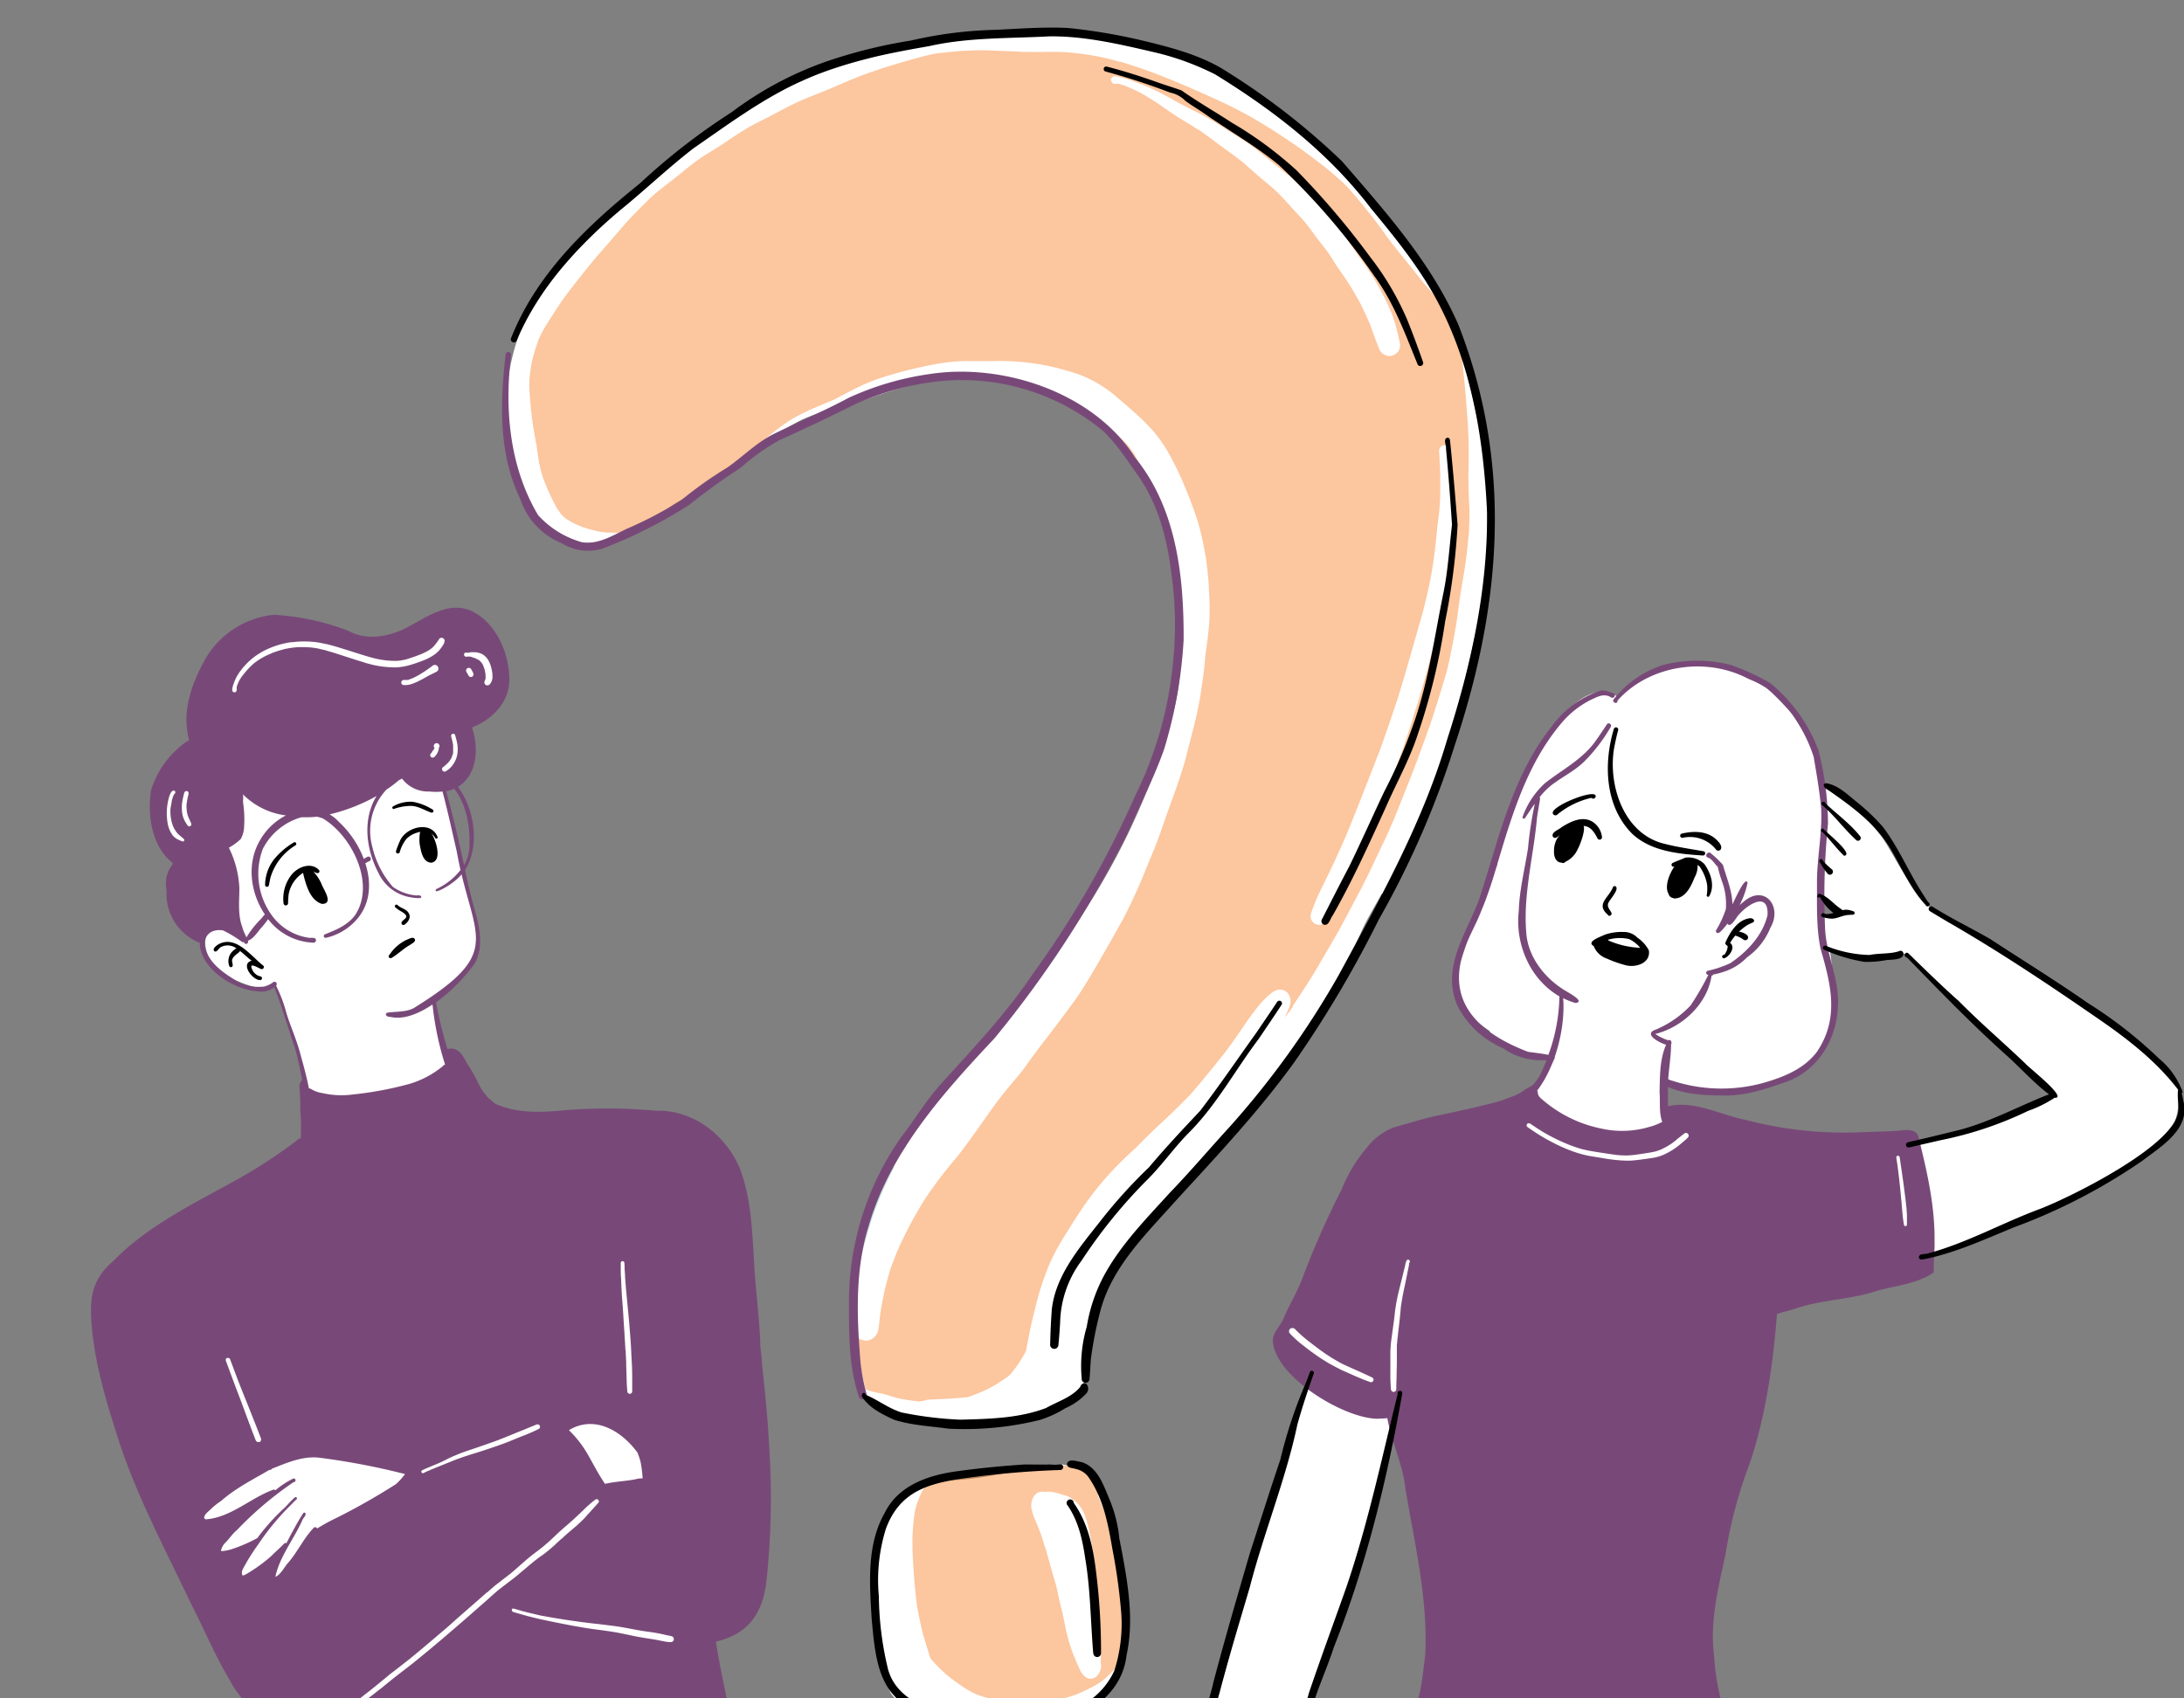
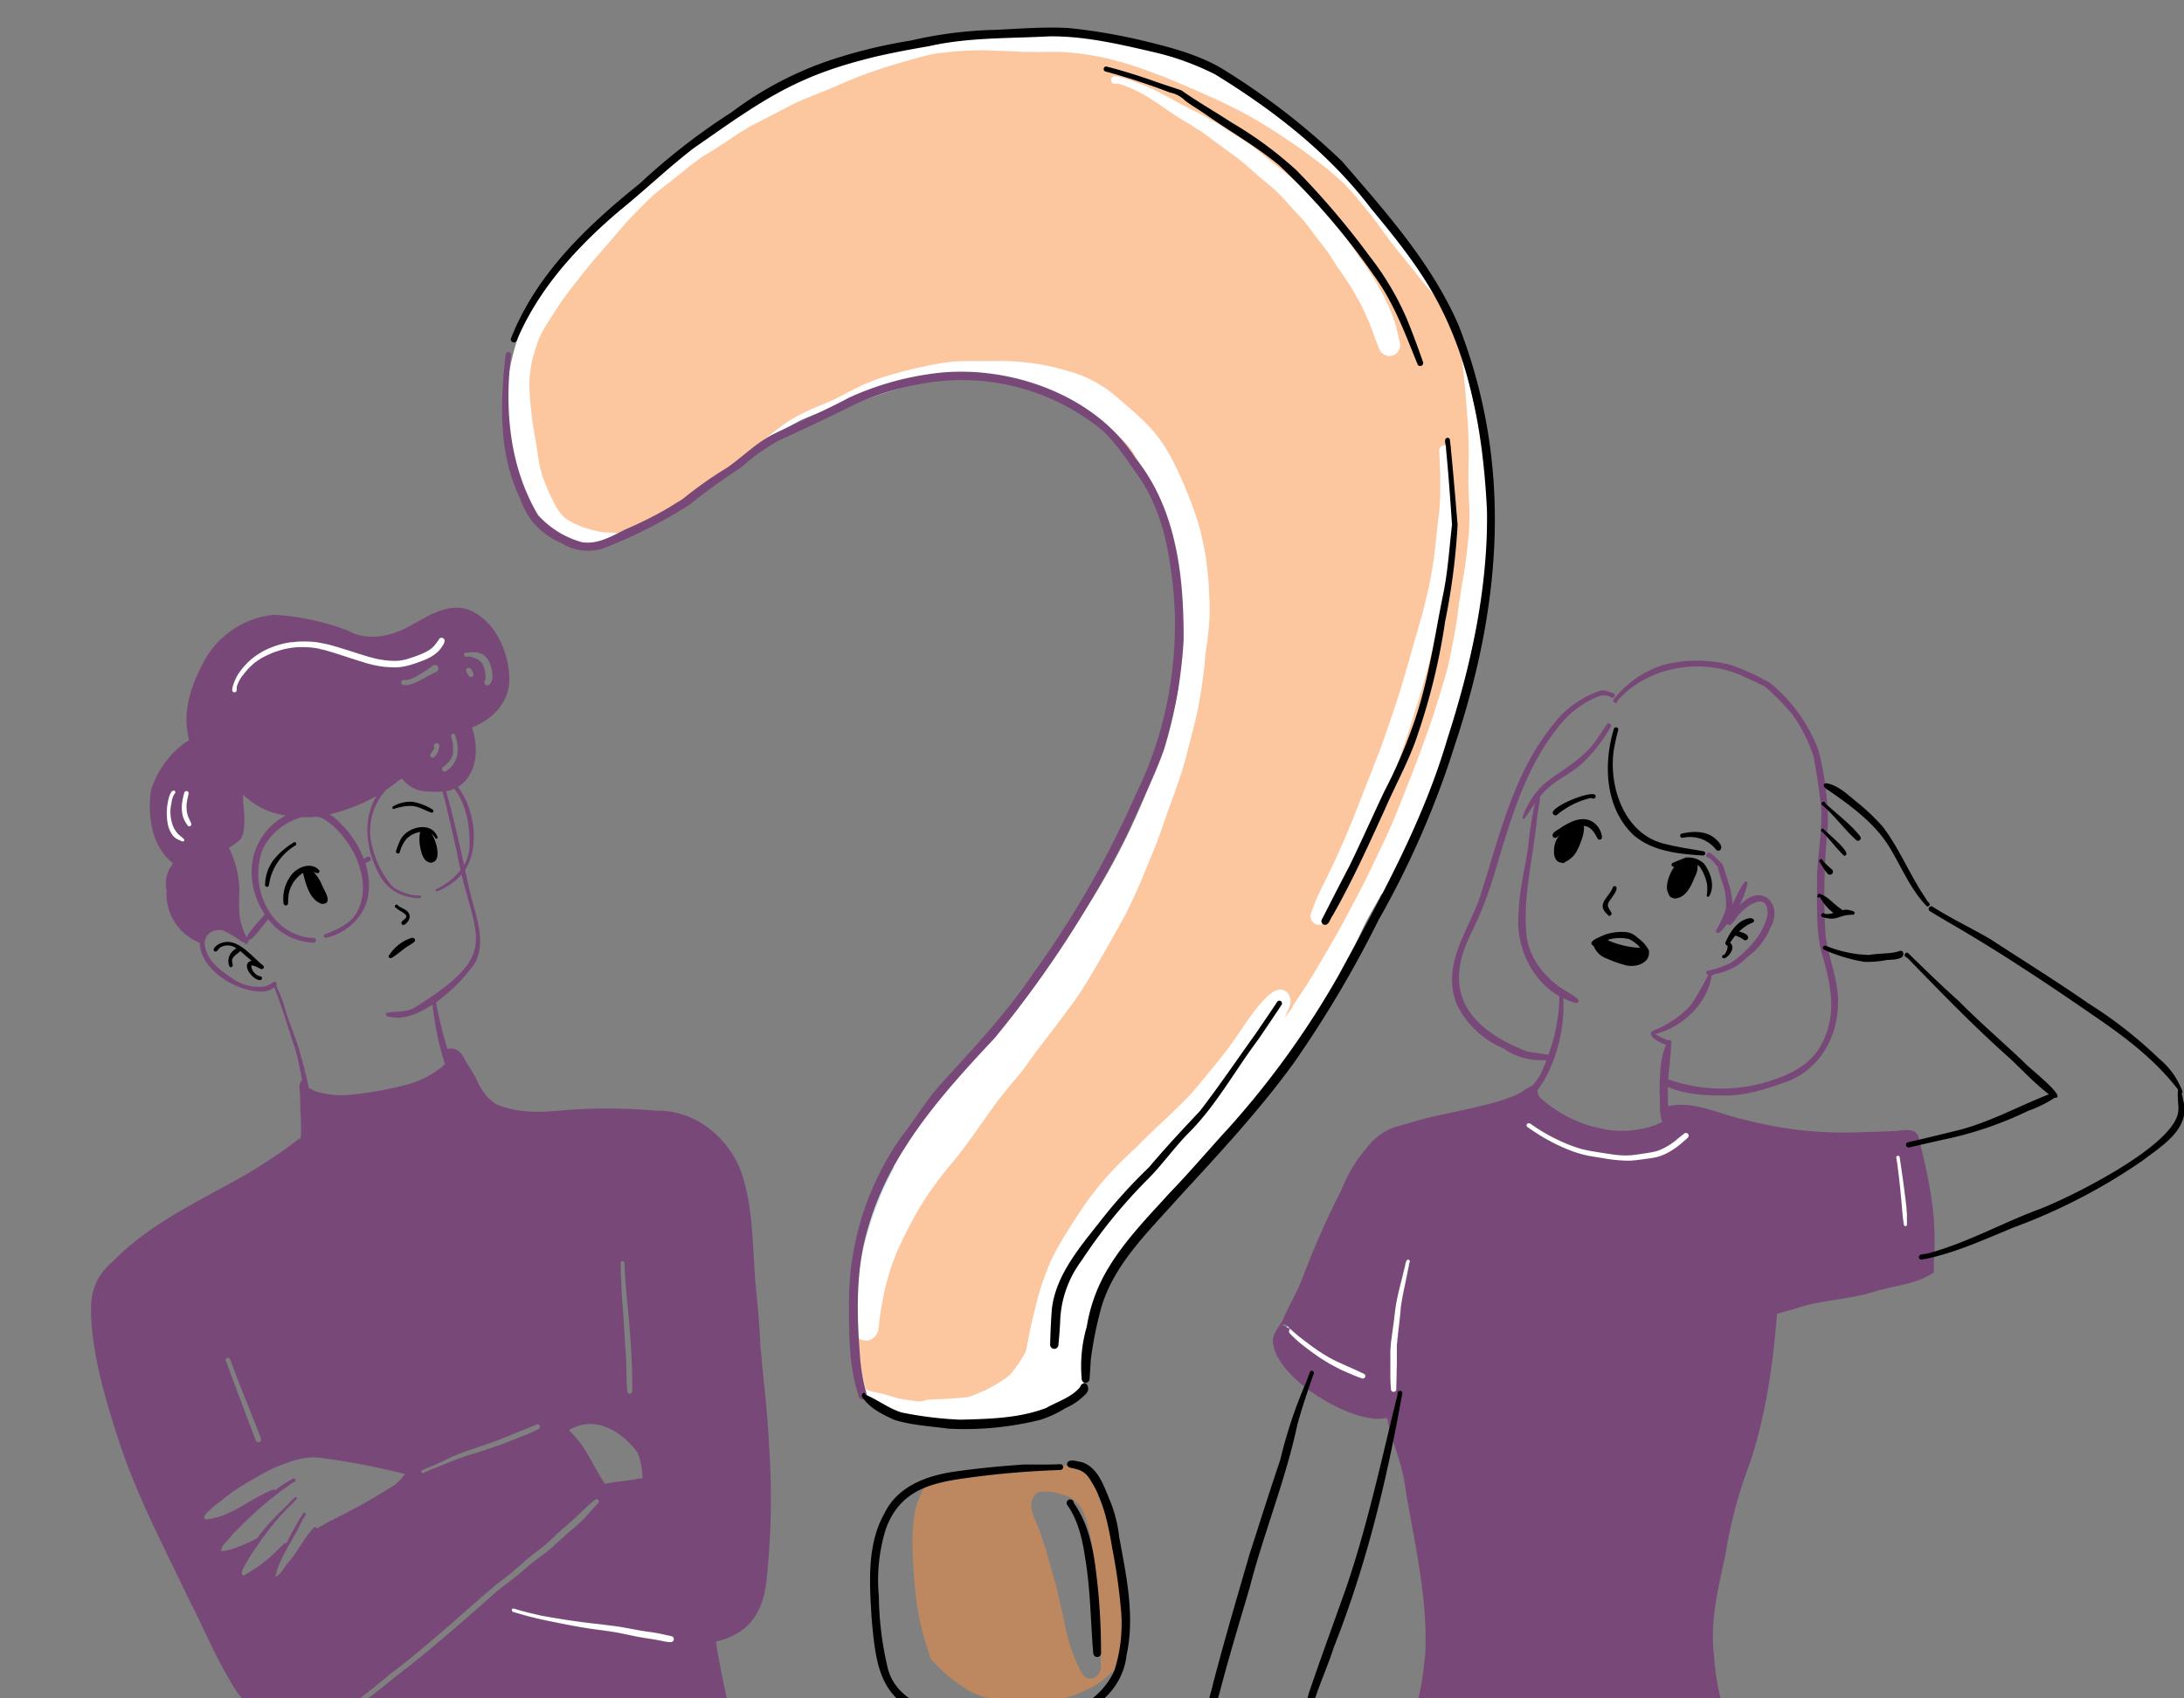
<svg xmlns="http://www.w3.org/2000/svg" width="360" height="280" viewBox="0 0 360 280">
  <rect x="0" y="0" width="360" height="280" fill="#808080" stroke="none" />
  <defs>
    <clipPath id="clip-path">
      <rect id="Rectangle_5840" data-name="Rectangle 5840" width="360" height="280" transform="translate(783 6869)" fill="#fff" stroke="#707070" stroke-width="1" />
    </clipPath>
  </defs>
  <g id="Mask_Group_1" data-name="Mask Group 1" transform="translate(-783 -6869)" clip-path="url(#clip-path)">
    <g id="question-and-answer" transform="translate(798 6873.553)">
      <path id="Path_20970" data-name="Path 20970" d="M40.151,224.9c-2.275-2.215-3.284-7.585-2.275-10.558.364-.758.478-1.828,1.335-2.222a1.138,1.138,0,0,1,1.479.614.273.273,0,0,1,0,.068c-.053-1.267,1.623-1.873,2.109-.584a.887.887,0,0,1,.675.842,35.58,35.58,0,0,1-.167,5.893c-.091.842.948,1.873,0,2.526C43.359,223.231,42.487,226.3,40.151,224.9Zm8.9-24.871c-.5-.152-.341-.683-.228-1.062A19.136,19.136,0,0,1,49.109,197c1.426-5.309,7.4-7.168,12.249-7.979,2.981-.129,5.848.971,8.73,1.593,2.928.758,6.022,2.139,9.1,1.244a7.393,7.393,0,0,0,3.375-2.275c.758-.9,1.168-3.034,2.723-2.275,3.254,3.034-7.4,10.042-9.663,7.213-4.49-.675-8.738-2.6-13.289-2.966a18.485,18.485,0,0,0-6.622,1.782,9.534,9.534,0,0,0-4.354,3.588,7.335,7.335,0,0,0-1.676,2.761.493.493,0,0,1-.6.349Z" transform="translate(-26.119 -88.428)" fill="#fff" />
-       <path id="Path_20971" data-name="Path 20971" d="M79.48,199.351a1.153,1.153,0,0,1-.319-.933.792.792,0,0,1-.1-1.4c1.123-.387,2.329-.675,3.39-1.13a23.574,23.574,0,0,0,3.261-2.42,1.13,1.13,0,0,1,1.517.432,1.1,1.1,0,0,1,.144.463c.758-.288,1.873-.5,2.162.523a1.1,1.1,0,0,1-.758,1.327,51.227,51.227,0,0,0-5.544,2.071C82.181,198.858,80.686,200.269,79.48,199.351Zm13.342.334a1.267,1.267,0,0,1-.758-1.517,8.639,8.639,0,0,0,.425-1.115c-1.274.758-1.927-.493-1.927-1.631-.2-.455-.47-.978.174-1.221a1.646,1.646,0,0,0-.758-1.236c-.44-.106-.91-.372-.956-.865-.114-2.162,5.256-.569,5.893.637a3.914,3.914,0,0,1,.713,3.679c.114.978.152,2.457-1.145,2.548A1.35,1.35,0,0,1,92.822,199.685ZM86,213.694c-.827-.819,0-1.873.463-2.655.531-1.054,1.342-2.109,1.388-3.322a10.4,10.4,0,0,0-1.927,2.693c-.4.69-1.047,1.676-1.972,1.267-2.093-1.426,1.327-3.208,1.054-4.869a.9.9,0,0,1,1.434-1.062c1.782-3.284,4.028-.265,3.929,2.23-.068,1.8-1.176,3.352-1.987,4.9C88,213.762,86.838,214.521,86,213.694ZM57.34,325.441c-2.647-6.288-5.984-12.416-7.494-19.106a.941.941,0,0,1,1.782-.539c1.312,5.112,3.512,9.86,5.469,14.76.523,1.418,1.312,2.746,1.805,4.179a.865.865,0,0,1-1.562.705Zm57.182,6.3a3.254,3.254,0,0,1-.758-.182,1.259,1.259,0,0,1-.364-.22c-.66.288-1.517.69-2.093,0a1.107,1.107,0,0,1-.8-.523,1.177,1.177,0,0,1-.129-.3,2,2,0,0,1-1.365.372,1.107,1.107,0,0,1-.758-1.358,1.145,1.145,0,0,1,.372-.584c.569-.4,1.13-.812,1.691-1.221a1.063,1.063,0,0,1,0-.379c-.948.243-2.184-.319-1.82-1.449a1.046,1.046,0,0,1-.478-.6.887.887,0,0,1,0-.2,1.077,1.077,0,0,1-1.358-.713,1.107,1.107,0,0,1,0-.546h-.319a.918.918,0,0,1-.758-.372,1.123,1.123,0,0,1-.546-2.177c.758-.22,1.206-.394,1.843-.629a10.53,10.53,0,0,1-2.693-.531c-2.4,1.987-5.461,3.034-8.267,4.339a95.438,95.438,0,0,1-9.678,3.466c-1.092.288-3.588,1.752-3.929-.053a.979.979,0,0,1,.182-.592.705.705,0,0,1,.432-.9h.038a3.536,3.536,0,0,0,1.16-.182c4.043-1.608,7.941-3.58,11.855-5.484,2.275-.842,4.483-2.2,6.933-2.275a1.1,1.1,0,0,1,1.464-.531,1.116,1.116,0,0,1,.41.341c1.79.758,3.845.485,5.749.69a16.192,16.192,0,0,0,4.361-.258c.925-.152,2.374-.6,2.723.645a.607.607,0,0,1,.19.243.8.8,0,0,1,.046.182c.758-.341,2.42-.887,2.42.478a.713.713,0,0,1,.834.948c.63-.258,1.517-.63,1.9.2a.9.9,0,0,1-.356,1.115c-.493.258-.986.523-1.471.8l.053.068a.8.8,0,0,1,.159.6c.758-.531,1.911-.228,1.782.827a.963.963,0,0,1,1.024.561c.584,1.464-2.715,2.275-3.656,2.95a1.039,1.039,0,0,1,.918,1.153,1.06,1.06,0,0,1-.061.258c-.235.592-.941.759-1.517.925a17.125,17.125,0,0,1-5.362,1.107Zm3.133-15.207c-3.117-6.068-1.676-13.228-1.517-19.758a21.788,21.788,0,0,1,.288-4.445.718.718,0,0,1,1.434.083.8.8,0,0,1-.2.455c.038.652.061,1.3.083,1.957a.819.819,0,0,1,.334.652,35.671,35.671,0,0,1,0,3.6,74.225,74.225,0,0,1,1.138,13.653,26.843,26.843,0,0,0,.1,2.708,1.123,1.123,0,0,1-.721,1.327.948.948,0,0,1-.933-.235Z" transform="translate(-29.102 -89.366)" fill="#fff" />
-       <path id="Path_20972" data-name="Path 20972" d="M70.641,414.716a1.752,1.752,0,0,1-1.115-1.145c-.121-.493.592-.842.956-.561.2,0,.394.061.584.053-.091-.925.91-1.168,1.638-1.236,1.942-.091,3.284-1.578,4.763-2.662,4.612-3.921,8.9-8.207,13.478-12.136,2.579-2.01,4.907-4.293,7.4-6.4,2.9-2.5,6.136-4.551,9.049-7.077,2.336-1.98,4.642-4,6.781-6.212,1.039-.887,1.858-2.329,3.208-2.708a1.191,1.191,0,0,1,1.7,1.653,21.429,21.429,0,0,0-1.585,2.45,16.368,16.368,0,0,1-4.217,3.732c-5.727,5.636-11.628,11.1-17.786,16.254-3.891,3.216-8.343,5.719-12.212,8.927-3.034,2.359-5.666,5.507-9.519,6.424a4.659,4.659,0,0,1-3.125.645Zm52.563-23.1a.705.705,0,1,1,.656.7.705.705,0,0,1-.656-.7Z" transform="translate(-33.854 -133.64)" fill="#fff" />
      <path id="Path_20973" data-name="Path 20973" d="M138.476,324.012a144.879,144.879,0,0,1-18.279-3.269,27.871,27.871,0,0,0-4.65-1.054c-1.517-.2-2.958-.584-4.452-.758a1.889,1.889,0,0,1-1.562-.759c-.516-1.282.758-1.964,1.843-1.464,5.977,1.517,12.136,1.623,18.135,2.738,3.671.637,7.585.531,10.915,2.222a1.153,1.153,0,0,1,.4,1.578,1.469,1.469,0,0,1-.167.212,2.349,2.349,0,0,1-2.184.554Zm119.051-39.851c-.7-.607-.69-1.691-.872-2.541a32.272,32.272,0,0,1,.721-10.126c-2.829.243,2.154-11.453,2.624-13.031.129-1.1.85-2.442,2.063-1.517.652.607.076,1.517,0,2.2-.857,6.189-2.192,12.287-2.632,18.522-.1,1.889-.2,3.671-.129,5.544a1.13,1.13,0,0,1-1.123,1.145,1.16,1.16,0,0,1-.652-.2Zm-4.058-2.093a1.144,1.144,0,0,1-.493.114,1.4,1.4,0,0,1-.963-.319,1.426,1.426,0,0,1-1.957-.455,1.38,1.38,0,0,1-.212-.66,1.35,1.35,0,0,1-1.623-.978,1.206,1.206,0,0,1-1.479-.485l-.061-.091a1.244,1.244,0,0,1-1.623-.675,1.108,1.108,0,0,1-.091-.379,1.282,1.282,0,0,1-1.638-1.456,1.229,1.229,0,0,1-1.608-.66,1.107,1.107,0,0,1-.091-.387c-3.034.311-.8-7.661,1.221-5.1a1.039,1.039,0,0,1,1.107-.44,1.024,1.024,0,0,1,.759.721,1.426,1.426,0,0,1,1.259,1.1,1.145,1.145,0,0,1,1.555.44,1.092,1.092,0,0,0,1.767.8,1.153,1.153,0,0,1,.2.758c1.267-.273,1.585,1.047,1.343,2.025a1.236,1.236,0,0,1,1.684.485,1.206,1.206,0,0,1,.152.705h.159a1.252,1.252,0,0,1,1.085.6,1.16,1.16,0,0,1,1.8,1.077c-.068.622-.129,1.229-.159,1.813.311,1.312-.963,2.48-2.093,1.456Zm42.8-36.862a1.327,1.327,0,0,1-.812-.508c-3.967-.372-8.343-.357-11.847-2.511a22.708,22.708,0,0,1-3.4-3.269.66.66,0,0,1-.41-.614c.281-1.35,1.79-.1,2.45.288,3.246,2.541,7.3,3.034,11.263,3.466,5.453.6,8.381-.068,12.7-3.55.827-.758,2.275-.849,2.458.5-.69,3.444-9.2,6.568-12.409,6.2Zm46.169,12.538a3.163,3.163,0,0,1-.592-1.479,1.045,1.045,0,0,1-.2-.2c-1.517-.243-1.206-2.42-1.411-3.58-.2-3.034-.425-6.068-.865-9.041a6.608,6.608,0,0,0-.356-1.517.607.607,0,0,1,.281-.758.622.622,0,0,1,.7.083,3.748,3.748,0,0,1,1.016.577,1.031,1.031,0,0,1,.4,0,1.008,1.008,0,0,1,.417.167c1.767-.3,1.282,2.594,1.616,3.694.3,3.034.417,6.136.652,9.193-.053.8.4,1.517.41,2.275a1.229,1.229,0,0,1-1.479.91,1.191,1.191,0,0,1-.584-.319ZM272.932,125.737a117.037,117.037,0,0,1,.47,20.426c.046,3.944-.948,7.888-1.836,11.673-.812,3.572-1.517,7.289-2.382,10.824a124.044,124.044,0,0,1-8.586,23.968c-.9,1.517-2.533,7.107-4.392,7.418-1.062,1.98-2.275,3.906-3.193,5.924A124.224,124.224,0,0,1,229.8,240.632c-3.876,4.513-7.858,8.965-12.083,13.19,0,1.077-2.177,2.556-2.738,3.239a28.473,28.473,0,0,0-6.735,12.636,25.977,25.977,0,0,0-.963,8.01,7.974,7.974,0,0,1-.379,3.694c-2.564,4.05-11.847,6.068-16.451,6.273-2.95,0-13.122-1.009-17.711-3.481a1.077,1.077,0,0,1-1.358-.341c-.106-.3-.212-.592-.311-.9a2.275,2.275,0,0,1-.592-1.2.3.3,0,0,1,.212-.22c-.417-1.782-.645-3.671-.872-5.393a39.95,39.95,0,0,1-.8-10.1,51.259,51.259,0,0,1,7.1-23.475c4.1-7.077,10.444-12.462,15.412-18.894.69-.576,1.449-2.42,2.382-2.442,1.517-2.154,2.928-4.376,4.452-6.462,2.541-3.39,5.355-6.644,7.691-10.141a114.044,114.044,0,0,0,16.171-35.922c1.464-6.7,1-13.516.379-20.274q-.074-1.569-.235-3.133a77.829,77.829,0,0,0-2.533-8.715,51.89,51.89,0,0,0-10.346-14.51c-4.111-3.368-9.223-5.218-14.259-6.7a47.609,47.609,0,0,0-7.888-1.047l-.8.137a85.753,85.753,0,0,0-15.4,4.065,54.138,54.138,0,0,0-10.513,3.33,33.159,33.159,0,0,0-5.931,3.861.629.629,0,0,1-.758.038c-4.627,3.337-9.034,7-14.017,9.807-2.139,1.343-4,3.095-6.174,4.369a18.12,18.12,0,0,1-8.821,2.275c-4.043-.22-7.858-2.366-9.223-6.341-.076-1-1.805-4.156-2.275-6.227C112.02,125.76,112,121.475,112,117.394a37.575,37.575,0,0,1,3.792-13.7c5.795-8.662,13.607-15.814,21.564-22.451,1.942-1.623,3.914-3.193,5.9-4.748.758-.592,2.488-2.215,3.792-2.617,7.084-5.742,15.739-9.284,24.491-11.574a127.7,127.7,0,0,1,17.953-4.24c6.007-.281,12.28-.485,18.135.933,1.024-.046,2.571.326,3.034.288A41.542,41.542,0,0,1,228.113,64.2a63.523,63.523,0,0,1,10.566,6.068c6.356,5.453,11.87,11.847,17.293,18.2a76.453,76.453,0,0,1,10.573,14.836,83.674,83.674,0,0,1,4.316,10.816.812.812,0,0,1-.4.971c.053.174.1.341.144.523C271.415,119.017,272.173,122.37,272.932,125.737Z" transform="translate(-43.491 -57.203)" fill="#fff" />
-       <path id="Path_20974" data-name="Path 20974" d="M371.854,264.392c.546.827.8,1.578.3,1.927a.47.47,0,0,1-.167.076,11.764,11.764,0,0,1-1.191,5.727,20.008,20.008,0,0,1-4.976,4.976c-1.191.8-2.45,1.752-3.952,1.783a.7.7,0,0,1-.212,0c-5.666,3.716-12.09,6.326-18.279,8.98-1.016.3-8.07,3.754-10.619,4.073a.933.933,0,0,1-1.653-.129c-.546-4.551-.531-9.155-1.335-13.653-.083-.758-.212-1.517-.341-2.275a.683.683,0,0,1-.66-.478.614.614,0,0,1,.44-.758.493.493,0,0,1,.182-.41.463.463,0,0,1,.63.121,55.38,55.38,0,0,1,7.479-1.98,39.554,39.554,0,0,0,13-6.068,3.033,3.033,0,0,1,.614-.341,69.942,69.942,0,0,0-8.662-8.427c-3.755-3.186-7.418-6.5-10.892-10-1.138-1.138-2.275-2.275-3.39-3.443a.5.5,0,0,1-.129-.516,3.375,3.375,0,0,0-2.055-.592c-.948,0-1.76.463-2.7.523a27.571,27.571,0,0,1-7.812-.539c-.174-.061-.539-.2-.971-.387.182,1,.273,1.949.334,2.442.281,5.529.978,12.439-3.58,16.489a10.618,10.618,0,0,1-3.421,1.714c-2.966,1.79-6.531,2.275-9.86,2.586a33.861,33.861,0,0,1-5.067-.622,19.683,19.683,0,0,1-5.719-1.32c-.174,2.055-.167,4.119-.25,6.167a.758.758,0,0,1,.758.705.629.629,0,0,1-.053.311c-.159.341-.508.5-.758.758-2.685,1.707-6.561,2.738-9.671,1.737-3.876-1.654-7.767-3.5-10.892-6.349a.561.561,0,0,1-.592-.447.537.537,0,0,0,0-.106,1.669,1.669,0,0,1-.228-.281.394.394,0,0,1,.182-.531.312.312,0,0,1,.144-.038,3.557,3.557,0,0,1,.584-1.578,14.321,14.321,0,0,0,2.837-4.141,6.3,6.3,0,0,1-2.738-.091c-2.609-.44-5.309-1.138-7.206-3.1-.319-.3-.872-.675-.887-1.115-2.958-1.987-6.068-4.445-5.673-8.343.523-2.238,1.434-4.551,2.093-6.766.857-2.222,1.995-4.331,2.92-6.531.569-1.911,1.145-3.83,1.889-5.673a10.68,10.68,0,0,1,1.843-6.948,25.543,25.543,0,0,1,1.032-3.792c1.775-5.218,9.86-21.328,16.838-17.134a3.214,3.214,0,0,1,.387.159,14.108,14.108,0,0,1,5-3.4c4.278-2.275,9.58-2.958,14.077-.895,3.58,1.646,7.2,3.565,9.36,6.993a34.018,34.018,0,0,1,4.3,8.184,17.772,17.772,0,0,1,1.191,3.974,28.822,28.822,0,0,1,9.572,8.472c1.8,2.7,3.178,5.757,5.233,8.26a30.048,30.048,0,0,0,2.943,3.5c5,3.792,11.119,5.711,16.194,9.413,7.092,5.355,14.479,10.338,21.344,15.974a21.68,21.68,0,0,1,2.45,2.624.6.6,0,0,1,.44.554Zm-57.948-27.821a10.848,10.848,0,0,0,2.48,0c-.645-.538-1.342-1.092-1.98-1.631a7.669,7.669,0,0,0-1.221-.88c-.046.956-.174,1.942-.22,2.586.319,0,.63-.061.94-.061Zm-71.494,81.87c1.456,1.4-.167,4.6-.645,6.257a47.415,47.415,0,0,0-1.714,6.462c-1.251,4.915-2.761,9.754-4.126,14.639-1.6,4.778-3.5,9.451-4.854,14.32-.5,1.138-1.782,7.289-3.133,9.261a1.115,1.115,0,0,1-.1.88c-.849,1.517-3.034,1.176-4.551,1.251a32.505,32.505,0,0,1-4.376-.334,9.618,9.618,0,0,1-4.551-1.191c-1.107-.713-2.458-1.168-1.578-2.708,1.881-4.354,2.738-9.018,4.088-13.531,2.556-10.755,6.28-21.184,9.261-31.856a33.836,33.836,0,0,1,2.275-6.781.6.6,0,0,1,.629-.978.584.584,0,0,1,.516.045.6.6,0,0,1,.174.827,6.242,6.242,0,0,0,2.42,1.9,16,16,0,0,0,7.388,1.449c.941-.258,2.025-.561,2.875.083Zm-44.568,24.226c3.792,19.2-.887,26.4-20.813,27.912a30.778,30.778,0,0,1-7.5-1.464c-2.313-.758-4.74-1.206-6.826-2.586a3.133,3.133,0,0,1-3.368-2.768,34.284,34.284,0,0,1-1.517-9.716c-.114-3.451-.872-6.826-.432-10.247.69-3.459.531-7.585,3.034-10.315a14.858,14.858,0,0,1,9.1-3.61c5.893-.182,11.6-1.9,17.392-2.693a9.481,9.481,0,0,1,7.812,4.354A32.41,32.41,0,0,1,197.843,342.668ZM79.892,327.915a.834.834,0,1,1,.053,1.661h-.068c0,.6-.539.933-1.032,1.123-3.671,2.162-6.826,5.15-10.133,7.8-3.246,2.844-5.643,6.584-9.5,8.715a5.909,5.909,0,0,1-4.725.925c-3.792-.849-6.91-3.861-5.143-7.919a16.928,16.928,0,0,0,1.077-2.579,7.365,7.365,0,0,1-3.959-.531c-.758-.417-2.078-.865-1.562-1.934,1.57-1.805,3.883-2.746,5.81-4.1,2.973-1.79,6.068-3.656,9.5-4.414,4.877-1.964,10.02-.091,14.942.713A17.341,17.341,0,0,0,79.892,327.915Zm11.461-86.6c1.16.607-.281,2.715-.758,3.459-.235.379-.493.994-1.032.758a15.245,15.245,0,0,1-4.414,4.665,6.247,6.247,0,0,1-.63.478,41.337,41.337,0,0,0,1.616,8.912c.121.85,1.722,3.11.159,3.224a1.274,1.274,0,0,1-.41-.311c-5.211,3.413-11.5,4.316-17.627,4.126-.493-.091-1.691-.046-2.738-.144,0,.167.046.326.061.493a.713.713,0,0,1-1.343.3,14.51,14.51,0,0,1-.47-1.4.607.607,0,0,1-.106-.41c-.356-1.35-.584-2.746-.925-4.081-.576-1.873-1.267-3.7-1.836-5.567-.758-2.632-1.343-5.249-2.761-7.585a4.862,4.862,0,0,1-3.284.319c-3.694-.994-8.639-3.519-8.093-8.025.061-1.828,1.593-2.275,3.125-1.813a30.549,30.549,0,0,1,2.768,1.4,22.754,22.754,0,0,1-1.638-6.6c-.129-2.359.174-5.249-1.517-7.115a1.062,1.062,0,0,1,.091-1.388c.8-.569,2.04-.758,2.4-1.745a32.759,32.759,0,0,0,.167-5.522.448.448,0,0,1-.6-.174.44.44,0,0,1,.1-.539c.212-.69.493-.978.758-1a1.322,1.322,0,0,0-.076-.144.63.63,0,0,1,0-.758.6.6,0,0,1,.85.083.592.592,0,0,1,.137.356,11.134,11.134,0,0,0,9.428,4.551c2.6-.273,4.983-1.327,7.456-2.1a1.153,1.153,0,0,1,1.016-.622c1.707-.182,2.518-2.184,3.967-2.988,1.828-1.669,2.4-1.32,4.012-.758a.485.485,0,0,1,.3-.083.531.531,0,0,1,.5.349l.159.053c2.753-1.289,3.231,1.047,1.76,1.881a3.656,3.656,0,0,0,1.805.228c.758,0,2.055-1.229,2.275.068,1.047,5.355,2.731,10.543,3.944,15.867,0,1.426,1.76,6.826,1.4,9.049a.92.92,0,0,1,0,.25Z" transform="translate(-27.883 -90.376)" fill="#fff" />
      <path id="Path_20975" data-name="Path 20975" d="M255,104.179c.22.478.47.941.675,1.411s.432.978.645,1.471c.493,1.358.978,2.715,1.517,4.058a1.843,1.843,0,0,0,1.691,1.206,1.6,1.6,0,0,0,.569-.1,1.775,1.775,0,0,0,1.168-2.033c-.182-.857-.387-1.7-.592-2.548-.167-.66-.4-1.3-.607-1.934-.114-.349-.273-.683-.417-1.016s-.2-.516-.326-.758c-.281-.576-.546-1.16-.857-1.729-.584-1.1-1.183-2.207-1.858-3.261s-1.449-2.131-2.2-3.17l-.516-.758h0c-.44-.652-.872-1.3-1.327-1.942s-.834-1.085-1.267-1.608c-.91-1.085-1.752-2.207-2.67-3.284s-1.873-1.942-2.822-2.9l-1.517-1.517c-.5-.485-1.054-.941-1.593-1.388-1.039-.857-2.1-1.691-3.148-2.533s-2.018-1.7-3.095-2.45-2.382-1.517-3.565-2.275c-.508-.334-1.009-.675-1.517-.994s-1.267-.758-1.911-1.13c-1.123-.63-2.275-1.183-3.436-1.76-.9-.463-1.79-.956-2.67-1.449s-1.767-.948-2.67-1.388a25.7,25.7,0,0,0-2.723-1.123,18.689,18.689,0,0,0-3.428-1.062h-.106a.614.614,0,0,0-.758.448.63.63,0,0,0,.455.758.645.645,0,0,0,.394,0h.319a7.2,7.2,0,0,1,.758.228c.576.19,1.13.447,1.691.683l1.107.539c.281.137.546.3.819.463.622.364,1.229.758,1.836,1.138,1.191.812,2.374,1.646,3.58,2.435.561.364,1.145.7,1.722,1.047s1.168.758,1.752,1.092h.053c.85.6,1.691,1.206,2.518,1.836s1.676,1.252,2.526,1.858,1.676,1.221,2.465,1.889l2.275,2.018,2.124,1.767a25.552,25.552,0,0,1,1.851,1.775c.66.713,1.3,1.434,1.957,2.154s1.145,1.229,1.7,1.851c.379.478.758.971,1.115,1.456s.69.971,1.062,1.434.819,1.032,1.221,1.562c.319.41.614.849.91,1.274.47.758.925,1.517,1.418,2.2s.933,1.35,1.4,2.033l-.144-.212c.849,1.327,1.638,2.677,2.382,4.065A.762.762,0,0,0,255,104.179Zm2.511,74.149a.144.144,0,0,1-.038.1m0,0v.045a.106.106,0,0,0,0,.053.061.061,0,0,0,0,.038c-.842,2.184-1.707,4.354-2.556,6.538s-1.676,4.247-2.556,6.356c-.887,2.048-1.8,4.081-2.768,6.068-.5,1.039-1.032,2.063-1.517,3.1-.273.569-.546,1.123-.758,1.7s-.485,1.214-.683,1.836a1.433,1.433,0,0,0,.622,1.752,1.328,1.328,0,0,0,.675.182,1.517,1.517,0,0,0,1.145-.561c.364-.44.705-.887,1.039-1.35a.326.326,0,0,1,0-.053v.038l.046-.076.083-.114-.053.068c.2-.288.4-.584.592-.887s.432-.758.645-1.115c.334-.569.622-1.168.925-1.76.63-1.191,1.183-2.435,1.729-3.663,1.123-2.518,2.154-5.067,3.148-7.638,1.047-2.708,2.139-5.4,3.148-8.116s2.025-5.658,2.935-8.51v-.076q.774-2.423,1.517-4.854c.41-1.411.812-2.814,1.176-4.232s.713-2.822,1.092-4.232.758-2.731,1.047-4.119c.349-1.585.645-3.17.91-4.771.228-1.342.394-2.7.5-4.058.121-1.517.235-2.981.319-4.467.046-.758.106-1.471.106-2.207s-.046-1.517-.076-2.275c-.061-1.434-.046-2.867-.106-4.293-.076-1.646-.159-3.3-.243-4.945a.918.918,0,0,0-1.828.076c.091,1.365.159,2.715.19,4.073v3.345a.752.752,0,0,1,0-.129c-.053,1.069-.091,2.139-.22,3.193s-.258,1.964-.349,2.943c-.2,2.162-.455,4.316-.812,6.455-.2,1.115-.41,2.23-.667,3.337s-.531,2.222-.8,3.33q-1.138,3.982-2.275,7.949c-.758,2.64-1.517,5.309-2.412,7.926l.068-.212q-1.342,4.058-2.814,8.078ZM182.107,284.675h-.121q-1.745-.18-3.466-.531l.228.045c-.652-.144-1.282-.364-1.919-.554a19.84,19.84,0,0,0-1.987-.455c-.281-.061-.561-.137-.834-.22a5.483,5.483,0,0,1-.645-.25h-.038l-.159-.083a.433.433,0,0,1,0-.2,53.538,53.538,0,0,1-1.517-8.541,2.169,2.169,0,0,0,1.623.758,1.783,1.783,0,0,0,.971-.281,2.276,2.276,0,0,0,1.069-1.608,4.234,4.234,0,0,1,.068-.531c.083-.683.144-1.373.243-2.048.2-1.365.485-2.715.758-4.058.243-.933.485-1.866.758-2.776s.66-1.889,1.024-2.822l.3-.758v.046l.045-.114a69.612,69.612,0,0,1,4.392-8.275l.47-.705-.159.235.349-.516-.159.243c.235-.357.485-.713.758-1.069q1.4-2.01,2.973-3.9c.523-.63,1.069-1.244,1.562-1.9.6-.8,1.2-1.585,1.782-2.4.986-1.365,1.957-2.731,2.928-4.111.455-.66.925-1.312,1.411-1.964s.963-1.251,1.456-1.873c.758-.9,1.517-1.805,2.275-2.715s1.365-1.82,2.033-2.738c1.274-1.745,2.609-3.451,3.921-5.165q1.517-2.025,3.034-4.081c1.024-1.411,1.934-2.9,2.822-4.392s1.866-3.17,2.776-4.778c.758-1.343,1.517-2.685,2.275-4.05l.121-.235.061-.106a.33.33,0,0,0,0,.053q1.957-3.792,3.58-7.759c.334-.834.675-1.661,1.016-2.488s.637-1.517.925-2.275.622-1.654.91-2.488.546-1.6.827-2.4c1.168-3.231,2.4-6.462,3.277-9.792a.493.493,0,0,1,0-.1c.5-1.9,1-3.792,1.464-5.734a57.724,57.724,0,0,0,1.062-5.757c.121-.857.243-1.707.341-2.571s.152-1.562.22-2.344c.288-1.919.531-3.846.66-5.772a45.117,45.117,0,0,0-.091-4.96c0-.721-.068-1.434-.137-2.154-.068-.842-.174-1.669-.288-2.5v-.235a.259.259,0,0,0,0,.076q-.116-.762-.273-1.517a43.993,43.993,0,0,0-1.123-4.824c-.47-1.517-1.024-3.034-1.616-4.5s-1.214-2.973-1.927-4.407c-.387-.758-.758-1.517-1.191-2.275-.228-.387-.432-.758-.683-1.168l-.713-1.047c-.243-.379-.538-.721-.819-1.077a9.856,9.856,0,0,0-.645-.758c-.584-.637-1.168-1.267-1.813-1.858-1.221-1.115-2.45-2.215-3.717-3.277a21.063,21.063,0,0,0-6.5-3.944,49.371,49.371,0,0,0-5.309-1.456l.258.061a39.933,39.933,0,0,0-9.011-.8H189.73a27.365,27.365,0,0,0-4.445.41,71.648,71.648,0,0,0-9.739,2.42c-.758.235-1.464.554-2.192.842-.41.159-.812.372-1.214.561s-.614.273-.91.432c-1.047.539-2.093,1.077-3.125,1.646-.69.281-1.38.576-2.063.872-.812.341-1.646.667-2.435,1.054l-1.3.637a19.024,19.024,0,0,0-2.579,1.57c-.849.6-1.669,1.236-2.473,1.889l.212-.167-.311.25.2-.174c-.493.4-.986.8-1.471,1.214s-.857.758-1.259,1.107l.076-.076-.1.091-.1.1.038-.038-.91.895c-.22.22-.47.432-.675.667l-.47.531a25.838,25.838,0,0,0-2.768,1.934.523.523,0,0,1-.758-.046l-.068-.121a61.321,61.321,0,0,1-10.983,7.41c-.561.288-2.389,1.388-4.376,2.442a.629.629,0,0,1,0,.114c-.25,0-.493-.076-.758-.1-.561-.046-1.123-.068-1.684-.091h-.607c-.463-.046-.933-.114-1.4-.2-.758-.174-1.517-.372-2.275-.614-.584-.22-1.16-.455-1.714-.721a12.139,12.139,0,0,1-1.214-.713c-.174-.137-.349-.273-.516-.425a7.5,7.5,0,0,1-.508-.561,11.105,11.105,0,0,1-.758-1.176l-.228-.417-.144-.288a40.272,40.272,0,0,1-1.782-4.111q-.38-1.308-.637-2.647v-.061c-.091-.607-.19-1.2-.273-1.805l-.046-.25V127.4a.114.114,0,0,1,0-.053c-.22-1.365-.5-2.731-.69-4.1s-.326-2.784-.447-4.179c0-.47-.061-.941-.076-1.418s0-.963,0-1.449c.1-1,.228-1.995.417-2.988a33.185,33.185,0,0,1,1.13-3.679,19.779,19.779,0,0,1,1.024-1.995c.576-.933,1.176-1.851,1.775-2.784l.137-.212.129-.2a1.667,1.667,0,0,1-.129.19l.41-.607a2.487,2.487,0,0,1,.152-.235c.683-.994,1.4-1.957,2.139-2.9,1.069-1.365,2.131-2.731,3.239-4.058s2.275-2.624,3.428-3.959,2.184-2.594,3.368-3.792,2.275-2.336,3.5-3.428c.88-.713,1.767-1.4,2.662-2.093s1.957-1.57,2.928-2.366c.758-.576,1.517-1.16,2.275-1.661.9-.561,1.805-1.1,2.693-1.676s1.752-1.16,2.624-1.745,1.6-1.009,2.427-1.517c1.259-.667,2.526-1.3,3.792-1.957s2.321-1.221,3.489-1.813c.645-.3,1.289-.592,1.942-.857,1.638-.675,3.284-1.289,4.9-1.995s3.133-1.365,4.741-1.957c3.315-1.214,6.728-2.2,10.141-3.11l1.267-.281c.592-.114,1.2-.174,1.79-.235s1.312-.137,1.964-.2c1.183-.091,2.374-.152,3.565-.174s2.42.046,3.626.1h.281l1.934.083h.44a16.208,16.208,0,0,0,1.714.083h.091c.925,0,1.843.046,2.761,0h2.9c.645.046,1.282.083,1.927.152s1.343.152,2.01.25a36.473,36.473,0,0,1,4.422.88l-.22-.068.425.114.448.121h-.053c.167.046.319.083.478.137h.2c1.616.493,3.224,1.009,4.809,1.585s3.2,1.221,4.786,1.881c.47.212.941.41,1.418.607,2.063.895,4.126,1.813,6.159,2.761q2.071.994,4.081,2.086c1.767,1,3.489,2.071,5.2,3.178,1.274.857,2.556,1.7,3.792,2.6s2.541,1.881,3.792,2.867c1,.834,1.98,1.676,2.935,2.548l-.19-.2q1.355,1.4,2.594,2.913c.819.978,1.616,1.972,2.4,2.973.622.8,1.236,1.631,1.828,2.457s1.335,1.828,2.04,2.708l-.159-.2c.827,1.032,1.676,2.055,2.5,3.087s1.661,2.131,2.541,3.155l.091.1c.705.819,1.4,1.631,2.131,2.427.288.319.592.622.9.933l.182.455a.713.713,0,0,1-.046.584,3.452,3.452,0,0,1,.758.7A10.572,10.572,0,0,1,271.5,110a1.251,1.251,0,0,0-.228.91c.273,2.2.516,4.4.721,6.614.174,1.9.3,3.792.455,5.711V123.1c.083,1.593.144,3.17.159,4.771,0,1.464-.038,2.928-.053,4.4,0,1.6.068,3.193.152,4.8.068,1.343,0,2.685-.046,4.028-.19,2.329-.463,4.634-.819,6.94-.235,1.365-.47,2.715-.675,4.081s-.356,2.662-.546,3.99c-.47,2.776-.986,5.552-1.653,8.283-.554,1.934-1.161,3.853-1.76,5.772s-1.251,3.792-1.949,5.7a.56.56,0,0,1-.061.167l-.387,1.047.091-.243c-.3.819-.607,1.653-.9,2.48a.27.27,0,0,0,0-.068.694.694,0,0,1-.083.228l.046-.129a1.018,1.018,0,0,1-.053.137c-.827,2.275-1.737,4.452-2.617,6.675-.478,1.236-.971,2.457-1.517,3.686q-.705,1.661-1.517,3.3c-1.153,2.435-2.275,4.862-3.535,7.259s-2.5,4.763-3.792,7.1c-1.123,1.957-2.275,3.914-3.413,5.855-1.221,2.063-2.541,4.058-3.891,6.068v.046a.137.137,0,0,0,0,.053v.046a.159.159,0,0,0-.046.076c-.41.576-.834,1.153-1.267,1.722l.068-.159v-.053c.174-.379.341-.758.508-1.138a2.928,2.928,0,0,0,.334-1.16,2.086,2.086,0,0,0-.448-1.517,1.684,1.684,0,0,0-1.669-.516,2.571,2.571,0,0,0-.918.44,7.714,7.714,0,0,0-.758.622,17.259,17.259,0,0,0-1.259,1.32c-.447.538-.872,1.092-1.289,1.646-.7.933-1.342,1.9-2,2.859s-1.38,1.987-2.093,2.958c-1.517,1.964-3.117,3.891-4.7,5.81-.425.5-.857.994-1.289,1.517-.265.281-.538.554-.812.827-1.289,1.312-2.609,2.586-3.959,3.838s-2.647,2.511-3.906,3.792l-.258.265-1.517,1.411a.715.715,0,0,0-.076.076q-1.885,1.794-3.61,3.747a50.068,50.068,0,0,0-3.459,4.437c.053-.061.091-.129.137-.19-1,1.441-1.942,2.92-2.875,4.407l-.068.114-.053.083c-.243.372-.47.758-.7,1.123s0,0,0,.038l-.091.159.076-.129a29.345,29.345,0,0,0-2.511,4.968l.091-.228c-.47,1.236-.933,2.48-1.32,3.747-.319,1.077-.584,2.177-.857,3.269s-.531,2.177-.758,3.277-.394,2.071-.6,3.1l-.046.235a20.229,20.229,0,0,1-1.32,2.192c-.4.576-.819,1.13-1.267,1.669l-.4.341c-.63.463-1.289.887-1.957,1.312-.463.258-.918.516-1.4.759s-1,.463-1.517.675-.85.349-1.274.493l-.508.159-.425.053c-1.3.114-2.594.2-3.891.265h.235c-.834,0-1.669.083-2.5.1a9.964,9.964,0,0,1-1.289.3Zm17.437-8.154v.023Z" transform="translate(-45.512 -58.179)" fill="#fb8f3f" opacity="0.5" />
      <path id="Path_20976" data-name="Path 20976" d="M216.66,276.43v.152A.258.258,0,0,1,216.66,276.43ZM199.162,284.818ZM199.094,284.811Zm-.008,0h0Zm-8.8-2.04h.053ZM233.218,244.755ZM259.408,221.645ZM259.408,221.614ZM259.416,221.6Zm-1.889-2.723q0,.042,0,.083A.41.41,0,0,1,257.527,218.876Zm3.064,1.2v.038ZM260.629,220.021Zm.046-.061.008-.008Zm21.662-43.666-.061.159A1.365,1.365,0,0,1,282.337,176.295Zm-54.36,91.534c.265-.455.539-.91.812-1.358-.243.485-.478.971-.7,1.464l-.068.212c-.053.182-.106.356-.152.531h-.061C227.863,268.428,227.924,268.117,227.977,267.828ZM234.53,257.7l.053.053-.63.758Zm26.4-30.188a1.517,1.517,0,0,0-.372-.243l.956-1.183c.417-.516.827-1.047,1.229-1.578l.091-.091a11.146,11.146,0,0,0,1.138-1.4l.212-.3c-.994,1.669-2.033,3.307-3.133,4.907ZM260.637,220.006ZM260.637,220.006Zm.015-.015-.053.068Zm.061-.106v-.046l-.046.061ZM260.743,219.885Zm7.3-11.893-.053.091Zm.083-.137v.046ZM291.909,154.8a.637.637,0,0,1,.045.41l-.212.819C291.8,155.619,291.856,155.209,291.909,154.8ZM270.915,95.115Zm3.55,83.585v0ZM274.464,178.684Zm.015-.046v.015Zm.023-.046-.008.008ZM274.51,178.57ZM274.517,178.548Zm.061-.2v0Zm7.388-23.649v.015ZM232.02,64.032ZM272.037,104.3v-.008l.008.008ZM272.03,104.277ZM282.754,101.251ZM282.61,101.084ZM271.377,95.8l.038.061c.053.061.091.129.137.19ZM245.126,75.068h-.053l.061.046ZM232.1,64.055Zm0,0h0ZM231.064,63.759ZM282.732,101.22ZM273.888,89.9l.091.121Zm-20.669-17,.121.068Zm-1.927-5.469.235.114c-2.275-1.069-4.612-2.071-6.948-3.034-1.562-.652-3.133-1.274-4.725-1.851a.81.81,0,0,0,.1-.159c4.551,1.388,8.851,3.747,13.213,5.628.478.311.941.63,1.411.956A35.961,35.961,0,0,0,251.293,67.43Zm-18.78,137.975.038-.068v.053Zm10.6-27.336a.328.328,0,0,0,0-.038v.038a.189.189,0,0,1,0,.053A.474.474,0,0,1,243.109,178.07Zm-49.423,69.174a51.924,51.924,0,0,1,3.99-6.826.637.637,0,0,1,.584-.273c.2-.311.387-.9.758-.978,1.13-1.578,2.275-3.034,2.639-3.565,4-5.689,8.874-10.619,13.486-15.8-.561.758-1.13,1.517-1.7,2.275-.865,1.107-1.729,2.207-2.624,3.277-.152.182-.3.349-.44.531a4.13,4.13,0,0,1-.356.364l-1.813,1.911c-.561.592-1.092,1.221-1.638,1.836-.91,1.009-1.782,2.055-2.632,3.11l-1.593,1.98c-.584.758-1.2,1.441-1.752,2.192l-1.676,2.275c-.576.758-1.062,1.646-1.593,2.457-.22.356-.432.758-.645,1.092s-.516.675-.758,1.009a.578.578,0,0,0-.061.083l.061-.083v-.038l-.705.91a1.79,1.79,0,0,0-.311,1.35c-.045.1-.1.19-.144.281-.758,1.517-1.517,3.034-2.139,4.612a48.931,48.931,0,0,0-1.729,4.8c-.508,1.676-1,3.352-1.358,5.074s-.675,3.368-.9,5.074c-.061.425-.114.849-.174,1.274a46.6,46.6,0,0,1,5.226-20.206Zm6.356-8.609L200,238.7Z" transform="translate(-62.582 -58.323)" fill="#c1e1de" />
      <path id="Path_20977" data-name="Path 20977" d="M185.489,249.076c-.038,0-.068.083-.106.129A1.257,1.257,0,0,1,185.489,249.076ZM215.7,218.82l.076-.144v0Zm.114-.228-.068.129Zm.015-.015v0Zm3.057-74.46c-.834-.91-1.616-1.881-2.4-2.852-.22-.41-.447-.812-.675-1.214a.433.433,0,0,0-.061-.1l-.076-.144.046.083c-.228-.4-.455-.8-.69-1.2a21.841,21.841,0,0,1,1.616,1.517c.311.356.6.758.88,1.123a19.009,19.009,0,0,1,1.016,1.744c.258.523.508,1.047.758,1.57C219.2,144.5,219.037,144.329,218.885,144.117ZM212.59,136.638ZM123.013,117.3Zm1.16,35.065-.091-.068.106.076ZM122.11,149.677ZM122.088,149.684Zm.023-.008v-.045Zm-.083-.106v.046Zm-2.708-8.912a.1.1,0,0,0,0,.046v-.046ZM122.581,117.95ZM122.6,117.927Zm.539-.827-.061.083Zm83.5,218.769a26.836,26.836,0,0,0,.971,3.322c.174.508.387.986.584,1.479s.41.971.652,1.441a3.034,3.034,0,0,0,1.115,1.434,1.358,1.358,0,0,0,.66.167,1.555,1.555,0,0,0,1-.372,2.419,2.419,0,0,0,.759-1.7,1.161,1.161,0,0,0-.068-.485,20.694,20.694,0,0,0,0-2.473v.091a15.025,15.025,0,0,0-.174-1.927c-.106-.8-.228-1.6-.372-2.389-.121-1.638-.265-3.269-.394-4.907l-.046-.554v-.038c-.061-.8-.114-1.585-.144-2.382s0-1.562-.068-2.336a29.261,29.261,0,0,0-.758-5.2.234.234,0,0,0,0-.061c-.152-.614-.341-1.229-.539-1.836a1.309,1.309,0,0,0,.053.159,6.181,6.181,0,0,0-.9-1.919,6.3,6.3,0,0,0-.546-.645,7.048,7.048,0,0,0-1.251-.963,7.465,7.465,0,0,0-1.335-.447,8.7,8.7,0,0,0-1.449-.394,4.309,4.309,0,0,0-1.4,0,.894.894,0,0,0-.44-.068,2.322,2.322,0,0,0-.554.159,1.714,1.714,0,0,0-.592.478,2.344,2.344,0,0,0-.417.849,2.875,2.875,0,0,0-.091,1.244,9.21,9.21,0,0,0,.645,2c.311.758.645,1.517.91,2.275s.478,1.517.713,2.275a.761.761,0,0,0,0-.137q.455,1.57.887,3.163c.281,1.062.614,2.078.9,3.133l-.038-.159c.2.758.334,1.449.493,2.169s.372,1.608.569,2.4l-.046-.174c.25,1.062.47,2.154.705,3.315Zm-11.15,11.438c-.8-.167-1.6-.349-2.389-.576-.455-.152-.91-.3-1.358-.478a8.991,8.991,0,0,1-.857-.425c-.288-.159-.576-.334-.857-.5a33.1,33.1,0,0,1-3.193-2.336,25.723,25.723,0,0,1-2.359-2.366l-.235-.3c-.152-.463-.288-.925-.432-1.388-.235-.758-.47-1.517-.69-2.321a.921.921,0,0,1,0,.137c-.2-.827-.4-1.646-.576-2.473s-.311-1.517-.455-2.275c-.448-3.216-.667-6.447-.8-9.693v-2.04c.046-.812.106-1.616.167-2.427.083-.6.159-1.206.243-1.813.121-.455.25-.918.4-1.373a15.832,15.832,0,0,1,.652-1.57,9.774,9.774,0,0,1,.683-1.191c2.435-.69,4.968-1.062,7.426-1.684,4.339-.758,8.5-.683,12.765-1.471a19.006,19.006,0,0,1,5.249,0c1.722.622,3.4,2.548,3.1,4.467a.69.69,0,0,1-.144.288c.212.463.4.94.6,1.4,1.562,3.792,1.934,8.017,3.17,11.954,1.069,4.467,1.517,10.141-.182,14.654l-.44.357c-.349.288-.675.622-1,.933s-.5.478-.758.713-.576.493-.88.721a14.866,14.866,0,0,1-1.365.827c-.9.463-1.813.887-2.746,1.282-.592.2-1.183.394-1.79.576-1.517.334-3.034.561-4.551.759q-1.009.068-2.025.091c-1.517-.068-2.951-.22-4.43-.425ZM177.586,339.722ZM177.517,339.07Zm.652-15.473v.038A.334.334,0,0,1,178.17,323.6ZM211.611,333.684ZM211.611,333.669ZM211.611,333.608ZM211.611,333.631ZM211.611,333.616ZM211.611,333.593ZM211.611,333.533Zm-.273-4.414h0ZM211.338,329.02ZM211.331,328.967Zm-4.111-8.29.076.106Z" transform="translate(-45.883 -71.51)" fill="#fb8f3f" opacity="0.5" />
      <path id="Path_20978" data-name="Path 20978" d="M87.933,226.532a.273.273,0,0,1,.121.372.281.281,0,0,1-.372.129c-1.138-.41-2.222-1.13-3.466-1.092a8.7,8.7,0,0,0-2.564.47.223.223,0,1,1-.22-.387,5.688,5.688,0,0,1,3.254-.758A9.17,9.17,0,0,1,87.933,226.532Zm-22.481,5.545a.311.311,0,0,1-.174.41,9.322,9.322,0,0,0-4.02,5.143c-.129.463-.2.941-.3,1.411a.326.326,0,0,1-.379.235.311.311,0,0,1-.243-.319,7.008,7.008,0,0,1,1.441-4.164,12.378,12.378,0,0,1,3.33-2.852A.273.273,0,0,1,65.452,232.077Zm3.785,4.467a.311.311,0,0,1,0,.364c-.243.273-.584,0-.91-.083a.888.888,0,0,0-.281-.061,2.4,2.4,0,0,0-1.418.2,5.294,5.294,0,0,0-2.42,3.626,13.453,13.453,0,0,0-.083,1.358.379.379,0,0,1-.349.4.372.372,0,0,1-.4-.349,6.386,6.386,0,0,1,1.335-4.725c1.047-1.3,3.254-2.139,4.528-.736Z" transform="translate(-31.639 -97.631)" />
      <path id="Path_20979" data-name="Path 20979" d="M71.677,242.487c.349.872,1.957,3.148,0,3.125-1.934-.6-2.579-3.034-3.034-4.763a2.926,2.926,0,0,0-.068-.372c-.068-.288-.114-.6.212-.667a.288.288,0,0,1,.288.273v.053a.364.364,0,0,1,.182-.053.379.379,0,0,1,.235.076c.144-.463.622-.228.758.114l.061.068A6.872,6.872,0,0,1,71.677,242.487Z" transform="translate(-33.616 -101.147)" />
      <path id="Path_20980" data-name="Path 20980" d="M71.225,240.34a.25.25,0,1,1-.47.167c-.053-.4-1.168-2.192-.485-2.154a7.744,7.744,0,0,1,.956,1.987Zm19.865-7.994a.208.208,0,1,1-.349.228,3.482,3.482,0,0,0-.493-.622.562.562,0,0,0-.1-.091,2.04,2.04,0,0,0-1.911-.3,1.6,1.6,0,0,0-.387.091,4.035,4.035,0,0,0-1.873,1.062,5.939,5.939,0,0,0-1.1,2.184.319.319,0,0,1-.41.2.334.334,0,0,1-.2-.41,15.771,15.771,0,0,1,.637-1.631c.941-2.291,5.1-3.413,6.182-.705Z" transform="translate(-33.984 -98.962)" />
      <path id="Path_20981" data-name="Path 20981" d="M85.109,231.9c.842,1.441,1.676,4.551-.091,4.778-1.418-.076-1.691-1.889-1.9-3.034a6.826,6.826,0,0,1,.076-2.078c.137-.539.387-.85.857-.432.228-.273.561-.061.667.2a2.694,2.694,0,0,1,.387.539.173.173,0,0,1,.008.03Zm-3.785,13.129c.394.69-.106,1.418-.66,1.836a.349.349,0,0,1-.485-.038c-.432-.622,1.221-.933.592-1.585-.417-.47-1.077-.645-1.517-1.1a.288.288,0,0,1-.22-.349.25.25,0,0,1,.053-.121.288.288,0,0,1,.4,0,.235.235,0,0,1,.068.083C80.134,244.23,80.961,244.328,81.325,245.034Zm.986,4.24c.2.485-.47.7-.758.948-1.092.6-1.987,1.517-3.034,2.139a.311.311,0,0,1-.432-.038.3.3,0,0,1,0-.425l.053-.038a7,7,0,0,1,2.753-2.435c.425-.129,1.085-.637,1.418-.152ZM57.334,253.65a.326.326,0,0,1,0,.463.334.334,0,0,1-.4.076c-.356-.114-1.9-1.107-1.517-.144a2,2,0,0,0,1.206,1.312c.212.061.516.076.5.372a.311.311,0,0,1-.326.3c-1.274,0-3.284-2.731-1.365-3.193-.6-.417-1.229-1.062-1.9-1.585a5.526,5.526,0,0,0-.607-.432,2.389,2.389,0,0,0-2.518-.258c-.4.159-.66.865-1.047.758-.592-.364.25-.978.592-1.191,2.882-1.555,5.325,1.919,7.388,3.527Z" transform="translate(-28.936 -99.005)" />
      <path id="Path_20982" data-name="Path 20982" d="M54.173,257.181a.387.387,0,0,1,.083.372.3.3,0,0,1-.114.174c-.417.349-.925.652-1.13,1.153s.349,1.1-.167,1.327a.3.3,0,0,1-.349-.22,2.276,2.276,0,0,1,.425-2.275,3.337,3.337,0,0,1,.758-.607.433.433,0,0,1,.493.076Z" transform="translate(-29.712 -105.313)" />
      <path id="Path_20983" data-name="Path 20983" d="M84.529,179.646a.463.463,0,0,0-.129.63c0,.046.068.106.106.159s.144.273.22.4a.448.448,0,0,0,.394.25.41.41,0,0,0,.19-.046.447.447,0,0,0,.2-.584,4.866,4.866,0,0,0-.356-.683.486.486,0,0,0-.387-.2A.448.448,0,0,0,84.529,179.646Zm-10.884,2.329a.425.425,0,0,0,.4.44h.22a3.551,3.551,0,0,0,.933-.129,8.4,8.4,0,0,0,1.123-.44c.485-.235.956-.485,1.426-.758s1.138-.584,1.707-.872a.6.6,0,0,0-.508-1.085.821.821,0,0,0-.137.083l-.41.319.053-.046c-.3.212-.592.425-.887.622s-.584.372-.872.554a11.519,11.519,0,0,1-1.138.592,5.46,5.46,0,0,1-.667.25h.046a.826.826,0,0,1-.235.061,1.028,1.028,0,0,1-.22,0h-.4A.425.425,0,0,0,73.644,181.975Zm13.9-.834a1.417,1.417,0,0,0,0,.19c-.053.159-.114.326-.182.485a.508.508,0,0,0,.2.569.6.6,0,0,0,.281.076.462.462,0,0,0,.319-.121l.121-.121.114-.159a2.01,2.01,0,0,0,.19-.41,3.447,3.447,0,0,0,.091-.4v-.319a4.064,4.064,0,0,0-.076-.8,6.181,6.181,0,0,0-.2-.842,4.459,4.459,0,0,0-.485-1.1,2.95,2.95,0,0,0-.607-.66,2.193,2.193,0,0,0-.652-.356,3.178,3.178,0,0,0-.758-.174H85.5a3.164,3.164,0,0,0-.379,0l-.607.106a.341.341,0,1,0-.3.607.349.349,0,0,0,.288,0h.44a3.3,3.3,0,0,1,.394.091H85.28c.2.061.394.129.584.2a5.97,5.97,0,0,1,.539.273l.1.068a1.4,1.4,0,0,1,.19.174l.212.243c.061.083.121.19.174.281s.083.19.121.288a5.962,5.962,0,0,1,.212.652c.046.235.091.47.121.705v.258a.509.509,0,0,1,.008.2Zm-31.962-5.81a13.744,13.744,0,0,0-3.512.941,11.787,11.787,0,0,0-3.087,1.836,11.657,11.657,0,0,0-2.207,2.48,7.539,7.539,0,0,0-.758,1.585,3.838,3.838,0,0,0-.25,1.047.387.387,0,0,0,.372.387h.038a.379.379,0,0,0,.334-.417,1.677,1.677,0,0,0,0-.265v-.174a2.3,2.3,0,0,1,.121-.379,8.516,8.516,0,0,1,.379-.849v.038a7.154,7.154,0,0,1,.485-.758v.038a13.455,13.455,0,0,1,.948-1.138,12.3,12.3,0,0,1,1.062-1l-.038.038a12.53,12.53,0,0,1,1.115-.758l.114-.061a12.206,12.206,0,0,1,1.517-.721h-.053a15.788,15.788,0,0,1,2.025-.66h-.053a14.641,14.641,0,0,1,2.215-.357h-.091a14.818,14.818,0,0,1,2.01,0H58.4a13.88,13.88,0,0,1,1.517.2l.432.1h-.061l.933.2h-.068c.531.152,1.069.3,1.6.47l1.8.584,1.76.569.705.212c.265.076.531.167.758.235h-.068l1.3.334h.03c.3.076.607.129.91.182s.63.1.948.129.758.068,1.183.083a7.022,7.022,0,0,0,.978,0,10.248,10.248,0,0,0,2.139-.41c.387-.106.758-.235,1.138-.372s.7-.25,1.039-.387a7.858,7.858,0,0,0,1.775-.956,4.9,4.9,0,0,0,.758-.683,6.861,6.861,0,0,0,.5-.66l.2-.326a2.215,2.215,0,0,0,.129-.273.34.34,0,0,1,.053-.22.508.508,0,0,0-.941-.326v.053c-.22.3-.44.6-.667.887a4.482,4.482,0,0,1-.311.341,4.709,4.709,0,0,1-.478.394l.053-.046a4.8,4.8,0,0,1-.531.334,10.757,10.757,0,0,1-1.236.576l-.758.281c-.432.159-.865.3-1.3.425h.076a10.84,10.84,0,0,1-1.2.25,6.971,6.971,0,0,1-.705.061,16.064,16.064,0,0,1-1.7-.091c-.571-.068-1.132-.167-1.693-.288-.44-.121-.88-.22-1.32-.356l-1.38-.425c-.948-.3-1.9-.607-2.844-.895-.425-.129-.857-.273-1.282-.387s-.887-.258-1.335-.341l-.941-.19a9.762,9.762,0,0,0-1.229-.167c-.463-.046-.933-.061-1.4-.061a13.965,13.965,0,0,0-2.025.129Zm23.134,18.143-.182.2a.417.417,0,0,0,0,.584.44.44,0,0,0,.288.114.425.425,0,0,0,.3-.129,2.572,2.572,0,0,0,.531-.758q.091-.228.159-.455a.926.926,0,0,0,0-.288v.045a.47.47,0,1,0-.69-.015.926.926,0,0,1-.053.129,2.965,2.965,0,0,1-.2.334v-.046q-.091.137-.182.25Zm3.034,1.214a2.215,2.215,0,0,1-.182.281c-.1.114-.2.228-.311.341s-.265.25-.4.372l-.334.265a.4.4,0,0,0-.076.569.372.372,0,0,0,.326.159.319.319,0,0,0,.2-.053,3.656,3.656,0,0,0,1.039-.887,4.415,4.415,0,0,0,.7-1.251,4.71,4.71,0,0,0,.235-1.449,5.832,5.832,0,0,0-.053-.812c-.053-.319-.129-.63-.2-.948v.046c-.046-.212-.106-.425-.167-.637a.341.341,0,0,0-.425-.235.364.364,0,0,0-.235.432,13.649,13.649,0,0,1,.326,1.441V193.5a1.964,1.964,0,0,1-.083.41v-.046a2.792,2.792,0,0,1-.114.356,3.794,3.794,0,0,1-.2.432M81.783,194.657ZM37.9,200.072a14.5,14.5,0,0,0-.379,1.722,5.84,5.84,0,0,0,0,1.585,3.793,3.793,0,0,0,.121.652,3.929,3.929,0,0,0,.3.758,7.093,7.093,0,0,0,.478.758.364.364,0,0,0,.288.152.3.3,0,0,0,.182-.053.349.349,0,0,0,.121-.432c-.152-.349-.311-.69-.463-1.039a3.58,3.58,0,0,1-.137-.4,5.653,5.653,0,0,1-.129-.622c0-.228-.038-.455-.038-.675a3.365,3.365,0,0,1,.053-.721,10.051,10.051,0,0,1,.273-1.327v-.091a.356.356,0,0,0-.22-.447.242.242,0,0,0-.106,0,.356.356,0,0,0-.349.228Zm-2.086-.136a1.237,1.237,0,0,0-.174.265,2.988,2.988,0,0,0-.243.576,9.656,9.656,0,0,0-.288,4.263,4.642,4.642,0,0,0,.834,2.116,2.07,2.07,0,0,0,.356.372,2.7,2.7,0,0,0,.523.341,7.575,7.575,0,0,0,.758.319h.068a.228.228,0,0,0,.228-.235.25.25,0,0,0-.076-.174l-.356-.311-.334-.273-.288-.258-.235-.288a3.9,3.9,0,0,1-.265-.417v.046a5.1,5.1,0,0,1-.243-.5v.046a7.5,7.5,0,0,1-.265-.827v.046c-.068-.281-.121-.569-.167-.857a10.413,10.413,0,0,1-.061-1.289v.076a10.617,10.617,0,0,1,.19-1.138,2.9,2.9,0,0,1,.144-.713,2.977,2.977,0,0,1,.144-.425l.114-.228.068-.1a.4.4,0,0,1,.076-.083.3.3,0,0,0,0-.41.273.273,0,0,0-.19-.083.356.356,0,0,0-.22.106Zm45.221,0c1.153,3.982,2.048,8.047,2.951,12.1v.076a6.7,6.7,0,0,0,.91-3.671c.046-2.988-.607-6.538-2.533-8.942a6.069,6.069,0,0,1-1.343.432ZM47.6,201.521a.463.463,0,0,1-.053.106,18.8,18.8,0,0,1,.19,4.179,4.407,4.407,0,0,1-.561,1.995,9.428,9.428,0,0,1-1.949,1.418,16.785,16.785,0,0,1,1.729,6.644c0,2.116-.273,4.346.447,6.348a.508.508,0,0,1,.053.182A11.077,11.077,0,0,0,48.129,224a15.7,15.7,0,0,1,2.275-2.92c.265-.235.493-.622.758-.857-2.389-3.519-3.034-8.343-.857-12.136a10.338,10.338,0,0,1,4.331-4.187,12.136,12.136,0,0,1-7.084-3.466,4.5,4.5,0,0,1,0,1.107Zm11.028,47.39a4.718,4.718,0,0,0,1.987.758,13.978,13.978,0,0,0,4.991.243,57.358,57.358,0,0,0,9.337-1.737,15.565,15.565,0,0,0,5.582-2.966.531.531,0,0,1,.341-.228,49.175,49.175,0,0,1-2.071-9.906c-2.184,1.464-4.5,2.412-6.508,2.124-.372-.114-1.054,0-1.183-.463a.311.311,0,0,1,.235-.311c1.456-.228,3.034-.061,4.361-.758,13.842-8.594,10.535-10.952,7.881-22.049a7.684,7.684,0,0,1-1.707,1.517c-.22.243-3.117,2-2.48.918a10.817,10.817,0,0,0,4.02-3.155c-.228-.978-.44-2.025-.645-3.148-.758-3.269-1.464-6.553-2.329-9.792a9.043,9.043,0,0,1-2.124,0,5.364,5.364,0,0,1-4.551-2.131l-.554.3a19.3,19.3,0,0,1-2.01,1.517,9.936,9.936,0,0,0-2.336,9.4,15.116,15.116,0,0,0,3.383,6.622,7.828,7.828,0,0,0,3.724,1.411,1.025,1.025,0,0,0,.372,0c.265,0,.539,0,.592.235a.22.22,0,0,1-.22.22A6.659,6.659,0,0,1,75.2,217.4a7.077,7.077,0,0,1-5.309-4c-1.9-3.6-2.609-8.154-.743-11.946a8.436,8.436,0,0,1,.432-.758,30.082,30.082,0,0,1-7.752,3.034,6.433,6.433,0,0,1,1.517,1.221,16.232,16.232,0,0,1,4.126,6.129,5.548,5.548,0,0,1,.576-.349.394.394,0,0,1,.531.174.4.4,0,0,1-.174.539c-.22.045-.455.258-.69.334,1.062,3.284.88,6.826-1.578,9.458a9.413,9.413,0,0,1-4.9,2.837.3.3,0,0,1-.349-.174.311.311,0,0,1,.19-.4c1.881-.758,3.792-1.517,5.006-3.231C69.4,215.12,65.5,207.255,60.72,204.4a5.31,5.31,0,0,0-1.032-.288,12.244,12.244,0,0,1-1.517.091h-.978a10.27,10.27,0,0,0-6.371,5.218,11.659,11.659,0,0,0,1.669,11.2,9.1,9.1,0,0,0,5.992,3.459,1.712,1.712,0,0,0,.341,0c.349,0,.758,0,.758.41a.394.394,0,0,1-.394.394A9.86,9.86,0,0,1,51.694,221c-.3.47-.758.978-.925,1.214-.758.758-1.365,1.964-2.42,2.359.25.349-.372.758-.592.326a.44.44,0,0,1,0-.144.318.318,0,0,1-.356,0,20.368,20.368,0,0,0-3.14-1.9c-1.578-.243-2.935.447-3.034,2.162.2,2.624,2.465,4.384,4.505,5.7A7.471,7.471,0,0,0,51,232.118a4.073,4.073,0,0,0,1.585-.759.379.379,0,0,1,.425.614,22.536,22.536,0,0,1,1.7,4.551c.758,2.366,1.805,4.657,2.4,7.092.5,1.752.963,3.535,1.32,5.309h.106a.213.213,0,0,1,.121,0Zm52.009,43.165c0,.69.068,1.38.083,2.063,0,.812.045,1.616.061,2.42s.053,1.517.129,2.313a.4.4,0,0,0,.8-.038v-1.358c0-1.123,0-2.275-.068-3.368s-.1-2.116-.167-3.17-.144-1.9-.22-2.859c-.068-.819-.137-1.638-.22-2.457-.091-.956-.19-1.911-.273-2.867-.038-.394-.083-.758-.106-1.183-.046-.516-.083-1.024-.121-1.517v.046c0-.47-.045-.941-.076-1.418a8.971,8.971,0,0,0-.038-1.009.3.3,0,0,0-.311-.288.3.3,0,0,0-.288.281v.857c0,.516,0,1.032.038,1.517s.045.956.061,1.441l.068,1.115c0,.425.053.857.083,1.289.076.963.144,1.927.2,2.9s.114,1.782.174,2.67a.372.372,0,0,0,0,.091c.053.842.106,1.7.152,2.548ZM44.943,293.32a.394.394,0,0,0-.212.485c.3.812.6,1.623.9,2.435.6,1.623,1.229,3.246,1.836,4.877.721,1.942,1.434,3.883,2.192,5.818a.447.447,0,0,0,.425.273.455.455,0,0,0,.182,0,.47.47,0,0,0,.243-.614L49.7,304.5q-.986-2.5-1.995-5c-.326-.834-.667-1.669-.986-2.5q-.645-1.707-1.289-3.428a.379.379,0,0,0-.478-.212ZM79.3,310.9l-1.107.47a12.22,12.22,0,0,0-1.123.508.235.235,0,0,0-.091.326.227.227,0,0,0,.212.129.212.212,0,0,0,.114,0l.394-.212.994-.425,1.085-.44,2.147-.865c.394-.159.758-.311,1.183-.455s.705-.258,1.062-.372c.758-.243,1.471-.47,2.207-.7.857-.265,1.714-.554,2.556-.842s1.638-.569,2.45-.895,1.608-.667,2.42-.978a26.4,26.4,0,0,0,2.465-1.085.394.394,0,0,0,.212-.523.372.372,0,0,0-.22-.22.439.439,0,0,0-.311,0c-.394.144-.758.311-1.168.47l-.978.41c-1.214.47-2.412.986-3.633,1.464-.758.311-1.6.6-2.4.88s-1.707.6-2.564.88c-.432.144-.857.288-1.274.44-.22.083-.44.152-.652.243l-.7.288c-.167.068-.341.137-.5.212s-.44.2-.66.311l-1.214.6-.9.394Zm22-5.628a17.872,17.872,0,0,1,2.928,3.709c.9,1.517,1.684,3.133,2.67,4.612.068.152.22.334.319.508,1.661-.387,3.375-.432,5.036-.758a3.648,3.648,0,0,1,1.176-.144,20.433,20.433,0,0,0-.341-2.715,12.676,12.676,0,0,0-.5-1.517c-1.866-2.586-4.748-4.733-7.8-4.733a6.667,6.667,0,0,0-3.489,1.009ZM57.769,318.858c.387.349-.364.895-.455,1.282-1.388,3.117-3.724,5.939-4.422,9.291.857-.379,1.365-1.4,1.919-2.109,1.691-1.858,2.693-4.225,4.43-6.007a.349.349,0,0,1,.485.068.159.159,0,0,1,.046.076,31.13,31.13,0,0,1,3.163-1.729,108.414,108.414,0,0,0,9.807-5.567,10.185,10.185,0,0,0,1.517-1.676,116.91,116.91,0,0,0-14.222-2.708c-2.723-.273-5.309.872-7.752,1.843a.265.265,0,0,1-.349.159c-2.723,1.593-5.605,3.034-7.956,5.112a11.538,11.538,0,0,0-1.972,1.616c-.356.266-1.289,1.16-.6,1.441,4.126-.288,7.357-3.512,11.15-4.892a.326.326,0,0,1,.334.106,14.123,14.123,0,0,1,2.958-1.942.3.3,0,1,1,.129.592H55.9a57.06,57.06,0,0,0-9.314,7.881c-.819.667-1.358,1.57-2.109,2.275a2.913,2.913,0,0,0-.554,1.13.281.281,0,0,0,.152.091,7.488,7.488,0,0,0,2.01-.455,25.672,25.672,0,0,0,3.853-1.707l.068-.114a34.894,34.894,0,0,1,4.5-4.96c.516-.546,1.016-1.107,1.578-1.608a.212.212,0,0,1,.3,0,.2.2,0,0,1,0,.3,8.941,8.941,0,0,0-.758.758,40.864,40.864,0,0,0-5.567,6.69,33.144,33.144,0,0,0-2.586,4.164,1.373,1.373,0,0,0-.046.887c.19.121.4-.038.584-.114A26.389,26.389,0,0,0,52.217,326c.705-.713,1.471-1.365,2.162-2.093a.25.25,0,0,1,.319,0c.865-1.676,1.752-3.345,2.761-4.945a.265.265,0,0,1,.228-.121.19.19,0,0,1,.083.023ZM91.9,334.869a.281.281,0,0,0,.19.349l1.517.44.865.243,1.517.379.758.174c1.805.379,3.626.758,5.446,1.085.9.159,1.79.319,2.685.448s1.79.235,2.677.364,1.813.281,2.708.47l1.479.311c.394.083.8.167,1.2.235s.963.167,1.449.235l1.229.2,1.244.243a5.742,5.742,0,0,0,1.077.144h.174a.493.493,0,0,0,.106-.963l-.273-.068-.569-.114-.652-.152c-.425-.091-.842-.174-1.267-.243-.834-.144-1.676-.228-2.511-.379s-1.873-.349-2.814-.523l-.652-.106-.569-.083-1.32-.167-1.358-.167-1.38-.152-1.464-.182-1.426-.2c-1.767-.25-3.527-.546-5.309-.872L94.45,335.3l-.273-.076-.758-.2-1.244-.364h-.083a.3.3,0,0,0-.265.2ZM58.626,354.34a.281.281,0,0,0,.273.3h.167a3.509,3.509,0,0,0,1.009-.129,10.768,10.768,0,0,0,1.638-.6c.273-.137.561-.273.834-.425s.394-.212.584-.334l1.312-.842c.114-.076.22-.167.334-.25l.758-.561.918-.713c.341-.265.683-.546,1.032-.812l1.365-1.024c.288-.212.561-.432.842-.66s.758-.554,1.069-.842l1.229-.994.137-.114.1-.083,1.866-1.449c.7-.539,1.4-1.069,2.078-1.631,1.4-1.138,2.776-2.275,4.156-3.451s2.594-2.222,3.891-3.345l2.275-2c.667-.569,1.312-1.145,1.957-1.729.379-.341.758-.675,1.153-1.009l1.4-1.085c.546-.417,1.1-.819,1.623-1.251l.971-.819.758-.63c.47-.417.956-.8,1.449-1.206l.887-.667h.046c.311-.228.614-.47.918-.7l.288-.235.561-.478a9.777,9.777,0,0,0,.758-.705l.842-.758h.046l.045-.046c.758-.758,1.631-1.434,2.45-2.154l-.053.046c.319-.281.622-.576.925-.872a9.144,9.144,0,0,0,.758-.819l-.046.053c.63-.69,1.274-1.38,1.889-2.086a.361.361,0,0,0-.485-.531c-.182.137-.372.273-.546.425l-.463.394c-.3.25-.584.531-.865.812-.63.614-1.282,1.214-1.927,1.813l.053-.046-1.517,1.32c-.493.425-.971.872-1.441,1.32s-.91.865-1.388,1.267c-.235.2-.47.41-.713.6l-.857.667c-.758.561-1.456,1.123-2.139,1.729s-1.418,1.251-2.131,1.858l-1.964,1.517c-.3.235-.607.463-.895.713L87.8,332h-.045c-.508.44-.994.887-1.517,1.335l.053-.046-3.087,2.7c-.607.538-1.2,1.077-1.805,1.608l-2.275,1.942c-1.38,1.168-2.768,2.344-4.172,3.489-.842.652-1.676,1.312-2.518,1.957-.356.281-.758.554-1.062.842l-1.282,1.054c-.561.455-1.115.918-1.684,1.358s-1.282.986-1.9,1.517-1.4,1.13-2.093,1.684l-.425.349c-.114.091-.243.167-.356.243-.364.258-.758.523-1.107.758a17.251,17.251,0,0,1-1.76.971H60.8c-.273.121-.561.235-.85.334h.046a4.818,4.818,0,0,1-.546.144h-.637a.281.281,0,0,0-.182.1Zm-3.133,11.377a.417.417,0,0,1-.523-.273.2.2,0,0,1,0-.091c.174-3.277.379-6.561.379-9.86a8.4,8.4,0,0,1-3.694-1.919,12.985,12.985,0,0,1-2.958-2.768,15.815,15.815,0,0,1-3.4-4.483c-2.45-4.065-4.232-8.472-6.417-12.674-4.361-9.216-9.238-18.257-12.249-28.064-1.813-5.711-3.512-11.559-4.012-17.551-.372-4.475-.068-7.509,3.489-10.619,5.795-5.924,13.342-9.519,20.479-13.493A80.418,80.418,0,0,0,56.8,257.193a.288.288,0,0,1,.273,0A34.649,34.649,0,0,0,57,252.5a37.794,37.794,0,0,0-.137-3.792,1.471,1.471,0,0,1,.44-1.183c-.349-1.76-.675-3.535-1.176-5.249-1.153-3.322-2.109-6.781-3.421-10.035a3.383,3.383,0,0,1-2.465.69c-3.982-.167-9.542-3.519-9.807-7.835v-.19a8.677,8.677,0,0,1-5.476-8.647,5.1,5.1,0,0,1,.584-3.7c.159-.258.41-.516.417-.819-3.466-2.715-4.194-7.873-3.557-12.014a15.341,15.341,0,0,1,5.082-7.418,4.225,4.225,0,0,1,1.176-.758c-.091-.478-.182-.956-.265-1.434-.652-3.906.758-7.911,2.579-11.332a14.8,14.8,0,0,1,11.688-7.964A41.315,41.315,0,0,1,64.8,173.412c2.882,1.616,6.227,1.145,9.1-.152,3.565-1.707,7.494-5.036,11.6-2.928,3.861,2.033,5.878,6.788,5.954,11.006.1,3.845-2.768,6.728-6.151,8.07,1.3,3.921.592,8.025-2.321,9.792a12.849,12.849,0,0,1,1.517,2.655c1.4,3.406,1.661,7.881-.334,11.043.41,2,.88,3.982,1.418,5.954.857,3.034,1.782,6.523.19,9.428a29,29,0,0,1-6.4,6.447v.038c.478,2.5,1.085,4.983,1.805,7.418l.068.228c1.676-.4,2.465.842,3.17,2.275a22.431,22.431,0,0,1,1.805,3.125,10.3,10.3,0,0,0,1.805,2.708c.41.281.758.667,1.138.933,3.717,1.631,7.676,1.418,11.6,1.032a87.664,87.664,0,0,1,14.866.106c6.03-.2,11.423,3.921,13.751,9.345,1.873,4.733,2.071,9.959,2.382,14.988.212,4.877.963,9.716,1.069,14.593.144,1.039.25,2.086.3,3.133.516,4.612.963,9.246,1.191,13.888a127.261,127.261,0,0,1-.47,21.435c-.645,6.22-3.7,9.064-8.343,10.133a3.839,3.839,0,0,0,.076.516c.561,3.58,1.373,7.107,2.055,10.657a15.437,15.437,0,0,1,1,3.034c.167,1.259.675,2.7.19,3.914a8.488,8.488,0,0,1-4.4,2.579,130.916,130.916,0,0,1-18.264,4.065c-7.289.941-14.669.713-22,.925-6.394.341-12.7.948-19.083,1.032-.971-.083-9.049.076-9.595-1.13ZM88.488,332.6ZM88.488,332.609Zm-.652-.781h0ZM91.742,328.68ZM91.765,328.665Zm5.014-2.784v0ZM96.065,325.085ZM96.065,325.085ZM100.244,322.931ZM81.768,194.694Zm-3.057-1.206v0Zm3.481,0v0ZM82.192,193.473ZM87.547,180.693ZM84.551,177.682ZM84.513,177.1ZM72.711,178.417ZM38.284,201.786Zm110.8,97.981c-1.782-5.249-1.638-10.952-1.638-16.429a47.345,47.345,0,0,1,8.533-26.319c2.313-2.973,4.232-6.235,6.773-9.018,5.2-5.734,10.55-11.377,14.889-17.824A160.9,160.9,0,0,0,194.645,200.6a62.955,62.955,0,0,0,6.227-22.049,60.564,60.564,0,0,0-.334-14.866c-.667-5.385-2.063-10.687-5.067-15.261-1.957-2.715-3.792-5.727-6.257-7.994a36.476,36.476,0,0,0-27.874-7.994,45.942,45.942,0,0,0-12.8,3.633q-6.2,3.1-12.53,5.954a34.552,34.552,0,0,0-6.4,4.551,103.145,103.145,0,0,0-8.48,6.121,79.368,79.368,0,0,1-14.313,7.221,8.16,8.16,0,0,1-6.735-.9,11.84,11.84,0,0,1-6.826-7.3c-3.61-7.426-3.315-15.807-2.412-23.824a.44.44,0,0,1,.508-.387.455.455,0,0,1,.387.508c-1.092,9.011-.243,18.461,4.452,26.372a15.3,15.3,0,0,0,7.206,4.467c2.67.448,5.082-1.092,7.388-2.192a64.067,64.067,0,0,0,9.1-4.8,65.014,65.014,0,0,1,7.494-5.309c2.571-1.79,4.8-4.1,7.63-5.522,4.141-2.033,8.389-3.83,12.447-6.007a48.087,48.087,0,0,1,13.3-3.891c12.181-1.866,27.085,3.11,33.859,13.789,6.826,8.4,8.047,19.614,7.987,30.089a76.456,76.456,0,0,1-3.208,17.961c-1.684,4.786-4.035,9.314-6.068,13.971a178.734,178.734,0,0,1-21.92,33.73c-8.487,9.041-17.134,18.674-20.691,30.825-2.275,7.213-1.995,14.95-1.388,22.406a32.2,32.2,0,0,0,1.032,5.431.69.69,0,0,1-1.3.447Z" transform="translate(-22.5 -74.022)" fill="#784978" />
      <path id="Path_20984" data-name="Path 20984" d="M207.845,279.81a23.126,23.126,0,0,1,.827-8.647,26.964,26.964,0,0,1,3.6-9.747c2.753-4.551,6.5-8.381,10.057-12.3,3.36-3.474,6.47-7.16,9.731-10.717a143.725,143.725,0,0,0,18.15-25.22c6.826-12.576,13.842-25.106,17.893-38.9C272,162.207,274.751,149.707,274.66,137c-.531-11.529-2.344-23.331-7.585-33.722-3.034-6.068-7.274-11.309-11.567-16.489-6.91-9.1-16.034-16.171-25.69-22.095a44.2,44.2,0,0,0-10.186-3.679c-5.6-1.3-11.377-2.655-17.142-2.579-6.614.356-13.327.144-19.819,1.616-7.077,1.221-14.244,2.655-20.805,5.673-6.485,2.875-12.28,7.206-18.037,11.18-4.194,3.239-8.025,6.917-12.136,10.247-7.016,5.939-13.387,12.894-17,21.465a.508.508,0,0,1-.683.212.5.5,0,0,1-.228-.652c4.179-10.573,12.545-18.522,21.237-25.5A105.853,105.853,0,0,1,150.1,70.962,57.728,57.728,0,0,1,165.977,62.5a83.525,83.525,0,0,1,13.706-3.375,68.2,68.2,0,0,1,13.964-1.767c4-.19,8-.508,12-.3a94.18,94.18,0,0,1,12.06,2.033c4.445,1.069,8.958,2.207,12.97,4.483A115.88,115.88,0,0,1,250.76,79.04c7.2,8.343,14.745,16.762,19.19,26.994,8.988,23,7.084,46.085-.569,69.113A148.257,148.257,0,0,1,256.8,204.06a184.655,184.655,0,0,1-13.986,23.6c-5.84,8.063-12.674,15.329-19.394,22.656-4.809,5.408-10.368,10.717-12.394,17.832a62.735,62.735,0,0,0-1.676,8.343c-.076,1.107-.137,2.2-.22,3.307a.66.66,0,0,1-.69.614.652.652,0,0,1-.607-.6Zm-21.988,8.161c-2.981-.41-6.068-.554-8.942-1.464-1.805-.834-3.792-1.79-5.006-3.406-.19-.235-.463-.6-.22-.887.121-.228.546-.159.47.137,2.048.85,3.891,2.313,5.992,2.951a61.216,61.216,0,0,0,9.686,1.191c4.756-.129,9.618-.22,14.115-1.919,1.881-1.069,4.24-1.767,5.636-3.474.114-.493.713-.842,1.1-.41a1.183,1.183,0,0,1-.129,1.517,10.4,10.4,0,0,1-3.428,2.4,17.673,17.673,0,0,1-4.27,1.949A51.714,51.714,0,0,1,185.857,287.971Zm5.021,49.711a31.552,31.552,0,0,1-7.8-1.987h.068c-8.578-2.738-9.216-8.427-9.929-16.383-.349-5.84-.842-12.2,2.146-17.445,2.275-4.642,7.41-6.311,12.219-6.91,3.572-.5,7.2-.834,10.786-1.077,1.995,0,3.982.045,5.954-.053a.485.485,0,0,1,.463.5.5.5,0,0,1-.387.455,147.762,147.762,0,0,0-15.238,1.282c-6.144.834-11.21,1.964-13.592,8.4a28.329,28.329,0,0,0-1.168,11.1,53.35,53.35,0,0,0,1.517,12.083c1.38,4.976,6.72,6.7,11.157,7.941,4.794,1.312,9.86.849,14.646-.319,2.382-.683,4.983-.933,7.107-2.275a12.249,12.249,0,0,0,4.384-5.1,25.416,25.416,0,0,0,1.153-9.451A96.717,96.717,0,0,0,212.9,307.82c-.705-4.134-1.517-8.4-3.974-11.9a3.406,3.406,0,0,0-2.025-1.289c-.516-.2-1.57-.106-1.471-.918.3-.895,1.767-.3,2.457-.212,2.586.865,3.535,3.754,4.505,6.068a22.71,22.71,0,0,1,1.638,6.341c1.176,6.356,2.609,12.993,1.2,19.409-.667,6.174-6.318,10.315-12.181,11.021a37.075,37.075,0,0,1-12.166,1.342Z" transform="translate(-44.536 -56.993)" />
      <path id="Path_20985" data-name="Path 20985" d="M275.986,206.89a.6.6,0,0,1-.258-.812c1.517-2.958,3-5.9,4.551-8.829,1.957-4.043,3.792-8.146,5.7-12.2a82.954,82.954,0,0,0,4.612-10.535c2.662-7.183,3.641-14.783,5.173-22.254.758-3.717.978-7.5,1.418-11.263-.273-4.172-.584-8.343-.986-12.523.068-.614-.531-1.638.228-1.828a.4.4,0,0,1,.417.379c.144,1.2.25,2.4.364,3.61.326,3.459.614,6.917.9,10.376a109.883,109.883,0,0,1-2.055,15.928,104.24,104.24,0,0,1-4.467,18.484c-1.358,4.225-3.542,8.093-5.309,12.136-2.761,6.068-5.476,12.075-8.768,17.87-.432.523-.622,1.805-1.517,1.464Zm-7.63,12.773a.436.436,0,1,1,.713.5c-1.244,1.9-2.533,3.792-3.792,5.651-3.792,5.029-6.826,10.672-11.233,15.17-2.465,2.442-4.452,5.309-6.872,7.774a84.33,84.33,0,0,0-11.051,13.554,17.7,17.7,0,0,0-3.535,10.27c-.076,1.206-.152,2.412-.281,3.61a.683.683,0,1,1-1.358-.121c.045-1.911.129-3.792.273-5.734.63-5.643,4.627-10.247,8.017-14.563a82.348,82.348,0,0,1,7.987-8.836c2.708-3.224,5.582-6.28,8.457-9.344,3.224-4.217,6.22-8.632,9.314-12.947C266.118,222.977,267.249,221.354,268.356,219.663ZM238.047,327.056c-.44-5.211-.447-10.482-1.32-15.64-.44-3.034-1.123-6.174-2.9-8.738a.576.576,0,0,1,0-.819.584.584,0,0,1,1.009.4c2.389,3.368,3.216,7.471,3.694,11.514a105.559,105.559,0,0,1,.8,13.22.63.63,0,0,1-.6.667.637.637,0,0,1-.667-.607Zm53.465-212.511c-2.063-5.059-3.944-10.255-7.221-14.677a115.855,115.855,0,0,0-15.67-18.2c-3.883-3.186-8.26-5.651-12.356-8.54-1.009-.69-2.071-1.3-3.034-2.025a4.892,4.892,0,0,0-2.526-1.365,110.532,110.532,0,0,0-10.619-3.466.417.417,0,0,1-.311-.5.41.41,0,0,1,.5-.311c2.8.713,5.514,1.585,8.222,2.541,1.365.493,2.746.895,4.1,1.388,2.7,1.9,5.537,3.512,8.283,5.309a63.03,63.03,0,0,1,10.672,7.858,132.352,132.352,0,0,1,12.136,14.282,46.805,46.805,0,0,1,6.068,10.255c.956,2.344,1.82,4.71,2.662,7.1a.493.493,0,0,1-.918.349Zm47.079,80.263a.357.357,0,1,1-.053.713c-4-.25-8.487-.69-11.567-3.5-4.551-4.452-4.862-11.559-3.11-17.362a.379.379,0,0,1,.463-.25.372.372,0,0,1,.25.448c-.281,1.009-.493,2.04-.683,3.034-1.016,6.2,1.707,14.206,8.412,15.723,2.071.531,4.172.819,6.288,1.2Zm-24.7-6.068c-1.183-1.13,7.524-4.589,6.948-2.859a.394.394,0,0,1-.508.243.507.507,0,0,1-.152-.091h-.091a13.471,13.471,0,0,0-5.605,2.791.455.455,0,0,1-.592-.083Zm8.01,3.717a.394.394,0,0,1-.326.448.41.41,0,0,1-.387-.167c-.637-1.259-1.229-1.987-2.275-2.093a4.125,4.125,0,0,0-1.259.106,10.739,10.739,0,0,0-2.784,1.464l-.4.3a.448.448,0,0,1-.63-.053c-.425-.758.956-1.183,1.388-1.593,1.464-.925,3.406-1.927,5.082-.933A3.413,3.413,0,0,1,321.9,192.456Z" transform="translate(-72.842 -59.034)" />
      <path id="Path_20986" data-name="Path 20986" d="M345.34,230.374c.273.925-.66,3.246-.971,3.792a4.141,4.141,0,0,1-2.086,2.147.417.417,0,0,1-.569.114c-1,0-1.327-1.107-1.267-1.927a3.914,3.914,0,0,1,.849-2.526,13.067,13.067,0,0,1,.827-1.016c.326-.372,1.479-1.616,1.737-.652a1.031,1.031,0,0,1,.44-.137h.061c.584-.3.88-.182.978.2Zm21.632,2.048c.47.417,1.411,1.267.887,1.911a.508.508,0,0,1-.66,0,5.484,5.484,0,0,0-5.537-2,.357.357,0,0,1-.417-.281.349.349,0,0,1,.281-.417C363.369,231.216,365.44,231.171,366.972,232.422Zm-1.191,9.625a.212.212,0,0,1-.167-.22,6.828,6.828,0,0,0,.068-1.76,7.449,7.449,0,0,0-1.191-2.928c-.577-.675-1.517-.614-2.276-.759a13.948,13.948,0,0,0-1.927.7.331.331,0,0,1-.281-.6c.721-.341,1.4-.569,2.1-.88a3.755,3.755,0,0,1,3.117,1.054c1.062,1.479,1.79,3.6.8,5.309A.2.2,0,0,1,365.781,242.047Z" transform="translate(-99.289 -98.765)" />
      <path id="Path_20987" data-name="Path 20987" d="M366.173,244.209c-2.192-.857-.865-4.081.167-5.431a2.435,2.435,0,0,1,1.631-1.069.3.3,0,1,1,.1.6.917.917,0,0,0-.652.41,6.826,6.826,0,0,0-1.373,3.974,1.085,1.085,0,0,0,.25.683c1.221-.235,1.722-1.684,2.162-2.655a14.58,14.58,0,0,0,.8-1.995c-.41-.63.69-1.024.758-.281a3.761,3.761,0,0,1-.485,2.321c-.592,1.487-1.494,3.436-3.353,3.444Z" transform="translate(-105.217 -100.638)" />
      <path id="Path_20988" data-name="Path 20988" d="M362.042,244.208c-1.426-.22-.41-2.275-.152-3.178.516-1.236,1.35-2.837,2.859-2.913,2.033-.47,0,3.5-.637,4.111s-.956,1.957-2.071,1.98Zm-10.7,2.829c-2.147-1.782.091-2.837.758-4.551a.341.341,0,0,1,.432-.212c.759.478-.978,2.215-1.191,2.822s.273,1.032.508,1.517a.364.364,0,0,1-.546.463Zm3.982,7.668a1.623,1.623,0,0,0,1.873-1.35.282.282,0,0,0,0-.083A5.552,5.552,0,0,0,354.806,251a6.826,6.826,0,0,0-5.408,1.016c.5.3.8.849,1.289,1.138C352.2,253.841,353.66,254.706,355.321,254.706Zm-1.244.561a19.319,19.319,0,0,1-2.935-1.047,3.557,3.557,0,0,1-2.192-2.071c-1.327-.758,1.244-1.562,1.775-1.858a8.534,8.534,0,0,1,3.117-.47,3.132,3.132,0,0,1,2.321.948,5.734,5.734,0,0,1,1.873,2.078c.356,2.162-2.275,2.943-3.959,2.42Z" transform="translate(-101.253 -100.728)" />
      <path id="Path_20989" data-name="Path 20989" d="M355.931,257.368c-1.57-.212-3.792-.637-4.551-2.207a.25.25,0,0,1,.493-.061l.243.22a14.791,14.791,0,0,0,4.907,1.168,1.965,1.965,0,0,1,.956.167C358.79,257.618,356.4,257.421,355.931,257.368Z" transform="translate(-101.931 -104.794)" />
      <path id="Path_20990" data-name="Path 20990" d="M355.459,258.289c-1.449-.038-6.637-1.616-6.159-3.512a.842.842,0,0,1,1.077-.516.531.531,0,0,1,.592-.463.538.538,0,0,1,.463.6v.083a9.541,9.541,0,0,0,2.275,1.3,7.844,7.844,0,0,0,3.535.356c.9-.121.758,1.047,0,1.2C357.052,258.024,356.1,258.3,355.459,258.289Zm14.844-1.327a.281.281,0,0,1,.159-.334.236.236,0,0,1,.159,0,2.451,2.451,0,0,0,.584-1.449c-.174-.167-.47-.311-.372-.607.758-1.691,1.957-3.694,3.959-3.99.463-.137,1.138.394.523.713-.281.091-.592.273-.8.364a9,9,0,0,0-2.913,2.966c.8.622.182,1.707-.417,2.23C370.924,257.06,370.431,257.417,370.3,256.962Z" transform="translate(-101.421 -103.743)" />
      <path id="Path_20991" data-name="Path 20991" d="M381.06,254.764a4.187,4.187,0,0,0-.9-.508c-.311-.144-.69-.167-.865-.463a.357.357,0,0,1,.167-.463.364.364,0,0,1,.4.076c.561-.046,2.275.432,1.9,1.221a.485.485,0,0,1-.66.167Z" transform="translate(-108.667 -104.405)" />
-       <path id="Path_20992" data-name="Path 20992" d="M321.231,270.988a.372.372,0,0,0,.106.508c.63.432,1.274.872,1.919,1.274s1.191.713,1.8,1.032a27.781,27.781,0,0,0,3.944,1.76,19.578,19.578,0,0,0,2.169.607c.311.068.63.114.94.167l1.616.265a25.946,25.946,0,0,0,3.906.417h.516c1.107-.053,2.2-.228,3.3-.379a10.1,10.1,0,0,0,1.35-.258,7.634,7.634,0,0,0,1.608-.66,10.013,10.013,0,0,0,1.16-.7,12.192,12.192,0,0,0,1.092-.834c.334-.3.758-.63,1.077-.956a.448.448,0,0,0,.038-.63.455.455,0,0,0-.584-.083l-1.312,1.039h.038l-.561.432.053-.038c-.159.114-.319.235-.485.341l-.417.265a11.839,11.839,0,0,1-1.191.622,6.881,6.881,0,0,1-.834.3c-.576.137-1.16.243-1.752.326l-.9.137-.758.106a11.544,11.544,0,0,1-1.449.114h.061a15.8,15.8,0,0,1-1.987-.121h.053c-.819-.1-1.638-.243-2.458-.364-.933-.144-1.873-.288-2.791-.516h-.046a22.56,22.56,0,0,1-2.639-.91,31.57,31.57,0,0,1-3.6-1.767c-.842-.485-1.646-1.024-2.45-1.57a.326.326,0,0,0-.2-.061.372.372,0,0,0-.326.129Zm60.883,5.522c.068.478.144.963.212,1.449l.2,1.623c.053.4.091.8.136,1.214s.083.758.121,1.168c.091.925.182,1.843.258,2.761.038.5.083.994.137,1.517s.121.895.19,1.343a.281.281,0,0,0,.266.235.258.258,0,0,0,.227-.258v-1.4a5.239,5.239,0,0,0-.038-.758c-.038-.266,0-.5-.061-.758-.083-.918-.212-1.836-.326-2.753-.106-.8-.212-1.593-.326-2.389-.144-1.016-.3-2.04-.44-3.034a.3.3,0,0,0-.3-.265.3.3,0,0,0-.273.326Zm-99.922,28.223a.561.561,0,0,0-.061.758,18.784,18.784,0,0,0,2.2,1.987c.425.334.865.667,1.3.994.758.539,1.464,1.069,2.238,1.517.2.137.425.265.637.394s.394.22.6.334c.417.228.842.448,1.267.667s.721.341,1.092.5l1.35.6c.872.379,1.752.759,2.655,1.054h.106a.41.41,0,0,0,.167-.758c-1.145-.554-2.275-1.054-3.451-1.578-.554-.25-1.1-.493-1.631-.758-.266-.137-.523-.273-.758-.417l-.8-.47-1.024-.66-.364-.258-.607-.432-.842-.63-1.289-.994.053.038a22.474,22.474,0,0,1-1.805-1.6l-.2-.212a.569.569,0,0,0-.425-.19.591.591,0,0,0-.41.114Zm16.687,1.76c-.053.394-.1.8-.121,1.2,0,.228-.038.455-.045.69s0,.546,0,.819v2.7a27.7,27.7,0,0,0,.106,2.859.44.44,0,0,0,.44.372h.053a.448.448,0,0,0,.379-.44c0-.812.038-1.623.053-2.435,0-.675.038-1.35.038-2.025v-2.715c0-.167.046-.44.061-.652a8.276,8.276,0,0,1,.114-.971v-.22c.121-.933.227-1.874.326-2.806l.114-1.191a9.506,9.506,0,0,1,.137-1.138c.083-.508.167-1.016.265-1.517s.235-1.138.356-1.707l.364-1.782c.038-.212.083-.425.129-.637l.114-.554a2.791,2.791,0,0,1,.083-.493.319.319,0,0,0,0-.425.357.357,0,0,0-.19-.083.3.3,0,0,0-.266.137,2.754,2.754,0,0,0-.227.758l-.2.827c-.106.432-.212.857-.311,1.282-.212.827-.417,1.646-.614,2.465-.1.425-.182.849-.273,1.274s-.144.834-.212,1.251-.106.865-.159,1.3l-.137,1.145v-.061c-.121.925-.25,1.843-.372,2.761Zm41.891,65.283c-9.625-.334-19.265-.447-28.86-1.267a43.463,43.463,0,0,1-8.275-1.077c-.387-.144-1.054-.3-1.13-.759a.3.3,0,0,1,.129-.228,1.177,1.177,0,0,1,.053-.394.614.614,0,0,1,0-.516c1.191-2.875,1.373-6.068,1.782-9.1.44-9.254-1.782-18.34-3.284-27.4-.432-3.937-2.215-7.5-2.935-11.377a1.667,1.667,0,0,1-.038-.19c-.614.076-1.259.068-1.578.1-5.537,0-17.005-6.94-17.293-12.856,0-1.388,1.289-2.5,1.76-3.694,1.024-2.389,2.4-4.551,3.262-7.024a142.6,142.6,0,0,1,6.341-14.275,24.115,24.115,0,0,1,4.088-6.788,10.147,10.147,0,0,1,4.6-3.436c2.48-.675,4.93-1.479,7.456-1.987,3.368-.721,6.69-1.426,10-2.344.759-.281,1.57-.584,2.359-.865a12.316,12.316,0,0,0,1.214-.637,5.544,5.544,0,0,1,1.358-.834c.137-.091.273-.19.417-.273a9.868,9.868,0,0,0,1.236-1.714c.364-.759.705-1.57,1.016-2.382a4.143,4.143,0,0,1-.531,0h-.41a10.717,10.717,0,0,1-6.189-1.964,14.962,14.962,0,0,1-7.623-7.175c-2.564-6.265,1.517-11.688,3.633-17.331,3.246-9.86,5.385-20.3,11.984-28.564a16.173,16.173,0,0,1,8.017-5.886c.69-.212,1.418.228,2.078.379a.4.4,0,1,1-.379.675c-1.206-.683-2.275,0-3.413.523a15.412,15.412,0,0,0-4.93,4.043c-5.772,6.97-8.192,15.8-10.733,24.271a67.228,67.228,0,0,1-2.7,7.486c-1.024,2.336-2.344,4.551-2.882,7.092-1.889,8.085,4.323,12.492,11.028,15.063,1.092.159,2.2.265,3.284.493h.083a29.254,29.254,0,0,0,1.813-9.633c-4.771-2.746-7.327-8.533-6.7-14.047.106-3.5.978-6.887,1.517-10.323a61.339,61.339,0,0,1,1.062-7.069,1.567,1.567,0,0,1,.061-.319c-.561.758-1.085,1.593-1.631,2.382a.22.22,0,0,1-.379-.212,13.767,13.767,0,0,1,3.663-5.537c2.951-2.329,6.455-4.065,8.594-7.3.569-.8,1.107-1.631,1.653-2.435.288-.394.9.068.607.463a27.446,27.446,0,0,1-4.293,5.62c-1.517,1.517-3.481,2.488-5.2,3.755a11.617,11.617,0,0,0-2.215,2.184.4.4,0,0,1,.068.288c-.152,1.016-.349,2.025-.493,3.034-.554,6.348-2.313,12.659-1.775,19.045.258,3.739,2.746,7.084,5.764,9.1.455.41,4.232,2.2,2.359,2.465a10.967,10.967,0,0,1-2.04-.8c.372,4.915-1.259,11.3-4.308,15.276a.227.227,0,0,1,.114.281,1.381,1.381,0,0,0,.425.872,21.238,21.238,0,0,0,10,5.059,15.639,15.639,0,0,0,7.828-.22,10.215,10.215,0,0,0,2.275-.872c-.576-1.517-.311-3.269-.448-4.885.068-2.624,0-5.385,1.077-7.828-1.085-.319-3.914-1.79-1.653-2.518a16.756,16.756,0,0,0,5.711-3.99,46.755,46.755,0,0,0,2.9-5.006.357.357,0,0,1-.334-.243.349.349,0,0,1,.228-.432,18.477,18.477,0,0,0,3.747-1.267c2.784-1.9,5.309-4.551,6.121-7.911.2-3.952-3.193-1.828-4.68-.121-.417.341-1.411,2.412-1.919,1.517-.281.364-.576.713-.872,1.047-.235.212-.485.6-.849.478a.326.326,0,0,1-.167-.417,16.5,16.5,0,0,0,1.616-3.5,10.6,10.6,0,0,0-.667-4.649,22.505,22.505,0,0,1-.667-2.321c-.546-.5-.918-1.289-1.608-1.517s0-1.183.478-.705a15.208,15.208,0,0,1,1.691,1.585,1.062,1.062,0,0,1,.387.645c.592,2.025,1.441,4.035,1.464,6.174.25-.4,2.162-4.9,2.5-3.519a14.464,14.464,0,0,1-1.312,3.648c.2-.182.41-.356.63-.523,3.466-3.034,6.5.758,4.452,4.247a11.021,11.021,0,0,1-3.861,4.892,9.254,9.254,0,0,1-3.9,2.4,11.766,11.766,0,0,1-1.691.432.2.2,0,0,1-.243.167c-.683,4.672-4.809,8.51-9.284,9.633a8.624,8.624,0,0,0,2.177,1.054.273.273,0,0,1,.379.038.236.236,0,0,1,.038.076v.061a.334.334,0,0,1,.083.22.356.356,0,0,1-.076.243c0,1.9-.341,3.846-.47,5.772a3.955,3.955,0,0,0,.759.265,26.016,26.016,0,0,0,14.646.41c3.413-.956,6.895-2.275,9.1-5.188,3.747-5.537,2.321-11.089.607-17.005-.758-3.717-.561-7.585-.592-11.332.061-3.944.887-7.858.69-11.8-.266-2.852-.758-5.727-1.236-8.518a26.046,26.046,0,0,0-3.519-7,45.917,45.917,0,0,0-4.323-4.43,22.38,22.38,0,0,0-2.943-1.426c-6.91-3.663-16.254-2.313-21.526,3.572,0,.758-1.069.319-.614-.235a17.081,17.081,0,0,1,7.964-5.575,22.262,22.262,0,0,1,11.445,0,38.623,38.623,0,0,1,6.356,2.943,26.244,26.244,0,0,1,7.941,11.044,49.719,49.719,0,0,1,1.585,12.136,119.079,119.079,0,0,0-.485,17.172c.144,4.384,2.382,8.4,2.124,12.811-.144,5.514-3.284,10.748-8.609,12.621-3.148,1.092-6.409,2.207-9.769,2.215s-6.637-.129-9.656-1.4v1.251c0,.637,0,1.282.053,1.919,4.339-.994,8.427,1.365,12.583,2.2a63.889,63.889,0,0,0,18.833,2.093c1.987-.068,4-.121,5.969-.212,1.4-.083,3.641-.705,3.937,1.259,1.388,5.582,2.677,11.271,2.579,17.035a13.989,13.989,0,0,1-.114,2.329.447.447,0,0,1,.053.22c-.121.827,0,1.707-.1,2.5-2.7,1.851-6.2,2.139-9.3,3-4.21,1.426-8.745,1.441-12.962,2.768-1.16.425-2.374.66-3.542,1.054-.667,8.343-1.836,16.687-4.475,24.582A74.639,74.639,0,0,0,353.944,342c-1.176,5.438-2.571,10.93-1.889,16.5a40.464,40.464,0,0,0,1.244,7.79,1.279,1.279,0,0,0,.1.235,17.942,17.942,0,0,0,.948,1.866.561.561,0,0,1,.425.47c-.091,1.744-3.641,1.517-4.923,2.048a16.437,16.437,0,0,1-6.174.9H340.83Zm-51.744-62.226h.053ZM339.814,275.91ZM343.3,275.152ZM330.424,275.129ZM301.374,293.621ZM301.374,293.606Z" transform="translate(-84.532 -90.221)" fill="#784978" />
+       <path id="Path_20992" data-name="Path 20992" d="M321.231,270.988a.372.372,0,0,0,.106.508c.63.432,1.274.872,1.919,1.274s1.191.713,1.8,1.032a27.781,27.781,0,0,0,3.944,1.76,19.578,19.578,0,0,0,2.169.607c.311.068.63.114.94.167l1.616.265a25.946,25.946,0,0,0,3.906.417h.516c1.107-.053,2.2-.228,3.3-.379a10.1,10.1,0,0,0,1.35-.258,7.634,7.634,0,0,0,1.608-.66,10.013,10.013,0,0,0,1.16-.7,12.192,12.192,0,0,0,1.092-.834c.334-.3.758-.63,1.077-.956a.448.448,0,0,0,.038-.63.455.455,0,0,0-.584-.083l-1.312,1.039h.038l-.561.432.053-.038c-.159.114-.319.235-.485.341l-.417.265a11.839,11.839,0,0,1-1.191.622,6.881,6.881,0,0,1-.834.3c-.576.137-1.16.243-1.752.326l-.9.137-.758.106a11.544,11.544,0,0,1-1.449.114h.061a15.8,15.8,0,0,1-1.987-.121h.053c-.819-.1-1.638-.243-2.458-.364-.933-.144-1.873-.288-2.791-.516h-.046a22.56,22.56,0,0,1-2.639-.91,31.57,31.57,0,0,1-3.6-1.767c-.842-.485-1.646-1.024-2.45-1.57a.326.326,0,0,0-.2-.061.372.372,0,0,0-.326.129Zm60.883,5.522c.068.478.144.963.212,1.449l.2,1.623c.053.4.091.8.136,1.214s.083.758.121,1.168c.091.925.182,1.843.258,2.761.038.5.083.994.137,1.517s.121.895.19,1.343a.281.281,0,0,0,.266.235.258.258,0,0,0,.227-.258v-1.4a5.239,5.239,0,0,0-.038-.758c-.038-.266,0-.5-.061-.758-.083-.918-.212-1.836-.326-2.753-.106-.8-.212-1.593-.326-2.389-.144-1.016-.3-2.04-.44-3.034a.3.3,0,0,0-.3-.265.3.3,0,0,0-.273.326Zm-99.922,28.223a.561.561,0,0,0-.061.758,18.784,18.784,0,0,0,2.2,1.987c.425.334.865.667,1.3.994.758.539,1.464,1.069,2.238,1.517.2.137.425.265.637.394s.394.22.6.334c.417.228.842.448,1.267.667s.721.341,1.092.5c.872.379,1.752.759,2.655,1.054h.106a.41.41,0,0,0,.167-.758c-1.145-.554-2.275-1.054-3.451-1.578-.554-.25-1.1-.493-1.631-.758-.266-.137-.523-.273-.758-.417l-.8-.47-1.024-.66-.364-.258-.607-.432-.842-.63-1.289-.994.053.038a22.474,22.474,0,0,1-1.805-1.6l-.2-.212a.569.569,0,0,0-.425-.19.591.591,0,0,0-.41.114Zm16.687,1.76c-.053.394-.1.8-.121,1.2,0,.228-.038.455-.045.69s0,.546,0,.819v2.7a27.7,27.7,0,0,0,.106,2.859.44.44,0,0,0,.44.372h.053a.448.448,0,0,0,.379-.44c0-.812.038-1.623.053-2.435,0-.675.038-1.35.038-2.025v-2.715c0-.167.046-.44.061-.652a8.276,8.276,0,0,1,.114-.971v-.22c.121-.933.227-1.874.326-2.806l.114-1.191a9.506,9.506,0,0,1,.137-1.138c.083-.508.167-1.016.265-1.517s.235-1.138.356-1.707l.364-1.782c.038-.212.083-.425.129-.637l.114-.554a2.791,2.791,0,0,1,.083-.493.319.319,0,0,0,0-.425.357.357,0,0,0-.19-.083.3.3,0,0,0-.266.137,2.754,2.754,0,0,0-.227.758l-.2.827c-.106.432-.212.857-.311,1.282-.212.827-.417,1.646-.614,2.465-.1.425-.182.849-.273,1.274s-.144.834-.212,1.251-.106.865-.159,1.3l-.137,1.145v-.061c-.121.925-.25,1.843-.372,2.761Zm41.891,65.283c-9.625-.334-19.265-.447-28.86-1.267a43.463,43.463,0,0,1-8.275-1.077c-.387-.144-1.054-.3-1.13-.759a.3.3,0,0,1,.129-.228,1.177,1.177,0,0,1,.053-.394.614.614,0,0,1,0-.516c1.191-2.875,1.373-6.068,1.782-9.1.44-9.254-1.782-18.34-3.284-27.4-.432-3.937-2.215-7.5-2.935-11.377a1.667,1.667,0,0,1-.038-.19c-.614.076-1.259.068-1.578.1-5.537,0-17.005-6.94-17.293-12.856,0-1.388,1.289-2.5,1.76-3.694,1.024-2.389,2.4-4.551,3.262-7.024a142.6,142.6,0,0,1,6.341-14.275,24.115,24.115,0,0,1,4.088-6.788,10.147,10.147,0,0,1,4.6-3.436c2.48-.675,4.93-1.479,7.456-1.987,3.368-.721,6.69-1.426,10-2.344.759-.281,1.57-.584,2.359-.865a12.316,12.316,0,0,0,1.214-.637,5.544,5.544,0,0,1,1.358-.834c.137-.091.273-.19.417-.273a9.868,9.868,0,0,0,1.236-1.714c.364-.759.705-1.57,1.016-2.382a4.143,4.143,0,0,1-.531,0h-.41a10.717,10.717,0,0,1-6.189-1.964,14.962,14.962,0,0,1-7.623-7.175c-2.564-6.265,1.517-11.688,3.633-17.331,3.246-9.86,5.385-20.3,11.984-28.564a16.173,16.173,0,0,1,8.017-5.886c.69-.212,1.418.228,2.078.379a.4.4,0,1,1-.379.675c-1.206-.683-2.275,0-3.413.523a15.412,15.412,0,0,0-4.93,4.043c-5.772,6.97-8.192,15.8-10.733,24.271a67.228,67.228,0,0,1-2.7,7.486c-1.024,2.336-2.344,4.551-2.882,7.092-1.889,8.085,4.323,12.492,11.028,15.063,1.092.159,2.2.265,3.284.493h.083a29.254,29.254,0,0,0,1.813-9.633c-4.771-2.746-7.327-8.533-6.7-14.047.106-3.5.978-6.887,1.517-10.323a61.339,61.339,0,0,1,1.062-7.069,1.567,1.567,0,0,1,.061-.319c-.561.758-1.085,1.593-1.631,2.382a.22.22,0,0,1-.379-.212,13.767,13.767,0,0,1,3.663-5.537c2.951-2.329,6.455-4.065,8.594-7.3.569-.8,1.107-1.631,1.653-2.435.288-.394.9.068.607.463a27.446,27.446,0,0,1-4.293,5.62c-1.517,1.517-3.481,2.488-5.2,3.755a11.617,11.617,0,0,0-2.215,2.184.4.4,0,0,1,.068.288c-.152,1.016-.349,2.025-.493,3.034-.554,6.348-2.313,12.659-1.775,19.045.258,3.739,2.746,7.084,5.764,9.1.455.41,4.232,2.2,2.359,2.465a10.967,10.967,0,0,1-2.04-.8c.372,4.915-1.259,11.3-4.308,15.276a.227.227,0,0,1,.114.281,1.381,1.381,0,0,0,.425.872,21.238,21.238,0,0,0,10,5.059,15.639,15.639,0,0,0,7.828-.22,10.215,10.215,0,0,0,2.275-.872c-.576-1.517-.311-3.269-.448-4.885.068-2.624,0-5.385,1.077-7.828-1.085-.319-3.914-1.79-1.653-2.518a16.756,16.756,0,0,0,5.711-3.99,46.755,46.755,0,0,0,2.9-5.006.357.357,0,0,1-.334-.243.349.349,0,0,1,.228-.432,18.477,18.477,0,0,0,3.747-1.267c2.784-1.9,5.309-4.551,6.121-7.911.2-3.952-3.193-1.828-4.68-.121-.417.341-1.411,2.412-1.919,1.517-.281.364-.576.713-.872,1.047-.235.212-.485.6-.849.478a.326.326,0,0,1-.167-.417,16.5,16.5,0,0,0,1.616-3.5,10.6,10.6,0,0,0-.667-4.649,22.505,22.505,0,0,1-.667-2.321c-.546-.5-.918-1.289-1.608-1.517s0-1.183.478-.705a15.208,15.208,0,0,1,1.691,1.585,1.062,1.062,0,0,1,.387.645c.592,2.025,1.441,4.035,1.464,6.174.25-.4,2.162-4.9,2.5-3.519a14.464,14.464,0,0,1-1.312,3.648c.2-.182.41-.356.63-.523,3.466-3.034,6.5.758,4.452,4.247a11.021,11.021,0,0,1-3.861,4.892,9.254,9.254,0,0,1-3.9,2.4,11.766,11.766,0,0,1-1.691.432.2.2,0,0,1-.243.167c-.683,4.672-4.809,8.51-9.284,9.633a8.624,8.624,0,0,0,2.177,1.054.273.273,0,0,1,.379.038.236.236,0,0,1,.038.076v.061a.334.334,0,0,1,.083.22.356.356,0,0,1-.076.243c0,1.9-.341,3.846-.47,5.772a3.955,3.955,0,0,0,.759.265,26.016,26.016,0,0,0,14.646.41c3.413-.956,6.895-2.275,9.1-5.188,3.747-5.537,2.321-11.089.607-17.005-.758-3.717-.561-7.585-.592-11.332.061-3.944.887-7.858.69-11.8-.266-2.852-.758-5.727-1.236-8.518a26.046,26.046,0,0,0-3.519-7,45.917,45.917,0,0,0-4.323-4.43,22.38,22.38,0,0,0-2.943-1.426c-6.91-3.663-16.254-2.313-21.526,3.572,0,.758-1.069.319-.614-.235a17.081,17.081,0,0,1,7.964-5.575,22.262,22.262,0,0,1,11.445,0,38.623,38.623,0,0,1,6.356,2.943,26.244,26.244,0,0,1,7.941,11.044,49.719,49.719,0,0,1,1.585,12.136,119.079,119.079,0,0,0-.485,17.172c.144,4.384,2.382,8.4,2.124,12.811-.144,5.514-3.284,10.748-8.609,12.621-3.148,1.092-6.409,2.207-9.769,2.215s-6.637-.129-9.656-1.4v1.251c0,.637,0,1.282.053,1.919,4.339-.994,8.427,1.365,12.583,2.2a63.889,63.889,0,0,0,18.833,2.093c1.987-.068,4-.121,5.969-.212,1.4-.083,3.641-.705,3.937,1.259,1.388,5.582,2.677,11.271,2.579,17.035a13.989,13.989,0,0,1-.114,2.329.447.447,0,0,1,.053.22c-.121.827,0,1.707-.1,2.5-2.7,1.851-6.2,2.139-9.3,3-4.21,1.426-8.745,1.441-12.962,2.768-1.16.425-2.374.66-3.542,1.054-.667,8.343-1.836,16.687-4.475,24.582A74.639,74.639,0,0,0,353.944,342c-1.176,5.438-2.571,10.93-1.889,16.5a40.464,40.464,0,0,0,1.244,7.79,1.279,1.279,0,0,0,.1.235,17.942,17.942,0,0,0,.948,1.866.561.561,0,0,1,.425.47c-.091,1.744-3.641,1.517-4.923,2.048a16.437,16.437,0,0,1-6.174.9H340.83Zm-51.744-62.226h.053ZM339.814,275.91ZM343.3,275.152ZM330.424,275.129ZM301.374,293.621ZM301.374,293.606Z" transform="translate(-84.532 -90.221)" fill="#784978" />
      <path id="Path_20993" data-name="Path 20993" d="M265.5,384.348c-1.358-.076.372-4.756.493-5.689,1.889-7.213,3.99-14.366,6.068-21.518,1.676-5.173,3.3-10.361,5.044-15.5a76.165,76.165,0,0,1,4.255-12.765l.637-1.707a.311.311,0,0,1,.447-.129.319.319,0,0,1,.167.425c-.978,2.768-1.9,5.545-2.693,8.381-1.927,9.1-5.507,17.779-7.835,26.79-1.7,5.78-3.459,11.544-4.976,17.384a27.685,27.685,0,0,0-.705,2.943C266.284,383.476,266.276,384.417,265.5,384.348Zm15.587.766c-1.009-.228.554-4.058.69-4.885,2.018-5.962,4.141-11.7,6.227-17.6,3.542-10.414,5.818-21.184,8.442-31.8-.212-.607.85-.758.758-.083-2.518,14.229-5.939,28.329-11.263,41.785-1.107,3.421-2.632,6.675-3.633,10.126-.212.758-.387,1.479-.66,2.192a.5.5,0,0,1-.561.266ZM404.555,281.961c-2.723-1.889-4.976-4.43-7.41-6.667-5.764-5.135-11.142-10.687-16.52-16.216a1.948,1.948,0,0,0-.394-.3c-.493-.212-.053-.963.379-.622,2.746,2.67,5.491,5.362,8.343,7.9,3.512,3.565,7.35,6.826,10.945,10.27.463.607,7.479,6.053,4.657,5.643Z" transform="translate(-81.063 -105.555)" />
      <path id="Path_20994" data-name="Path 20994" d="M416.938,296.961a.44.44,0,0,1,.349-.508c2.859-.652,5.711-1.35,8.541-2.048,5.264-1.4,9.959-4.043,15-5.977a.47.47,0,0,1,.592.311.478.478,0,0,1-.144.493,20.1,20.1,0,0,1-4.217,2.055,60.068,60.068,0,0,1-14.373,4.824l-5.233,1.2A.44.44,0,0,1,416.938,296.961Zm2.124,18.507c0-.759,1.062-.485,1.517-.69,6.4-1.722,12.242-5.036,18.446-7.327,5.1-1.964,22.625-10.619,22.8-16.285.136-.5-.485-4.278.379-3.4a13.064,13.064,0,0,1,.425,1.79c1.274,4.672-3.512,7.494-6.675,9.913a95.075,95.075,0,0,1-21.2,11.006c-4.483,1.836-8.927,3.883-13.653,5.006a14.805,14.805,0,0,1-1.653.319A.41.41,0,0,1,419.062,315.468Z" transform="translate(-117.762 -112.697)" />
      <path id="Path_20995" data-name="Path 20995" d="M457.621,272.266c-3.792-5.173-8.98-9.1-14.221-12.674-7.9-5.446-15.845-10.74-24.158-15.519-.978-.584-1.949-1.16-2.92-1.752a.44.44,0,0,1-.144-.592.432.432,0,0,1,.592-.144c3.034,1.934,6.341,3.5,9.458,5.309,5.378,3.512,10.861,6.9,16.133,10.573a71.692,71.692,0,0,1,11.726,9.155,12.712,12.712,0,0,1,3.542,4.634c.182.372.66,1.282-.008,1.009Zm-52.092-21.586a26.925,26.925,0,0,1-6.675-2.018.349.349,0,0,1,.273-.637h.038a20.159,20.159,0,0,0,7.213,1.517c1.517-.311,3.474-.144,4.854-.622a.5.5,0,0,1,.66.144c.5,1.342-1.957,1.229-2.738,1.32A17.088,17.088,0,0,1,405.528,250.679Zm-5.825-7.16a5.548,5.548,0,0,1-1.107-.243c-.478-.212,0-.9.379-.523,1.464.258,2.67-.963,4.1-.6a5.5,5.5,0,0,1,.66.2.288.288,0,0,1-.083.554,4.077,4.077,0,0,0-.683.038C401.812,242.966,400.864,243.739,399.7,243.519Zm15.936-2.192c-2.548-2.723-3.974-6.212-5.871-9.382-2.42-4.058-6.341-6.9-10.148-9.549-.455-.2-1.3-.971-.4-1.176,1.995.334,3.5,1.858,5.021,3.079a34.458,34.458,0,0,1,4.285,4.065c2.768,3.618,4.452,7.919,7,11.681a5.071,5.071,0,0,0,.592.857.326.326,0,0,1,.121.463.334.334,0,0,1-.463.121.365.365,0,0,1-.144-.159Zm-11.43-10.7c-1.995-1.813-3.55-3.99-5.59-5.764-.508-.334.288-.925.463-.334,1.927,1.813,4.126,3.383,5.764,5.476a.455.455,0,0,1-.114.63.447.447,0,0,1-.523-.008Zm-2.025,2.564c-1.274-1.191-2.321-2.693-3.6-3.937-.425-.083-.137-.758.22-.47C399.218,229.313,403.913,232.984,402.184,233.189Zm-2.746,2.913a10.4,10.4,0,0,1-1.221-1.813.3.3,0,1,1,.47-.273,14.22,14.22,0,0,0,1.471,1.4.5.5,0,0,1-.637.781A.325.325,0,0,1,399.438,236.1Z" transform="translate(-113.21 -96.657)" />
      <path id="Path_20996" data-name="Path 20996" d="M400.951,248.85a8.192,8.192,0,0,1-2.89-3.11.2.2,0,0,1-.258.137.212.212,0,0,1-.137-.265c.083-.144.1-.311.265-.372,1.456.349,2.42,1.767,3.671,2.533a.63.63,0,0,1-.652,1.077Z" transform="translate(-113.107 -102.458)" />
    </g>
  </g>
</svg>